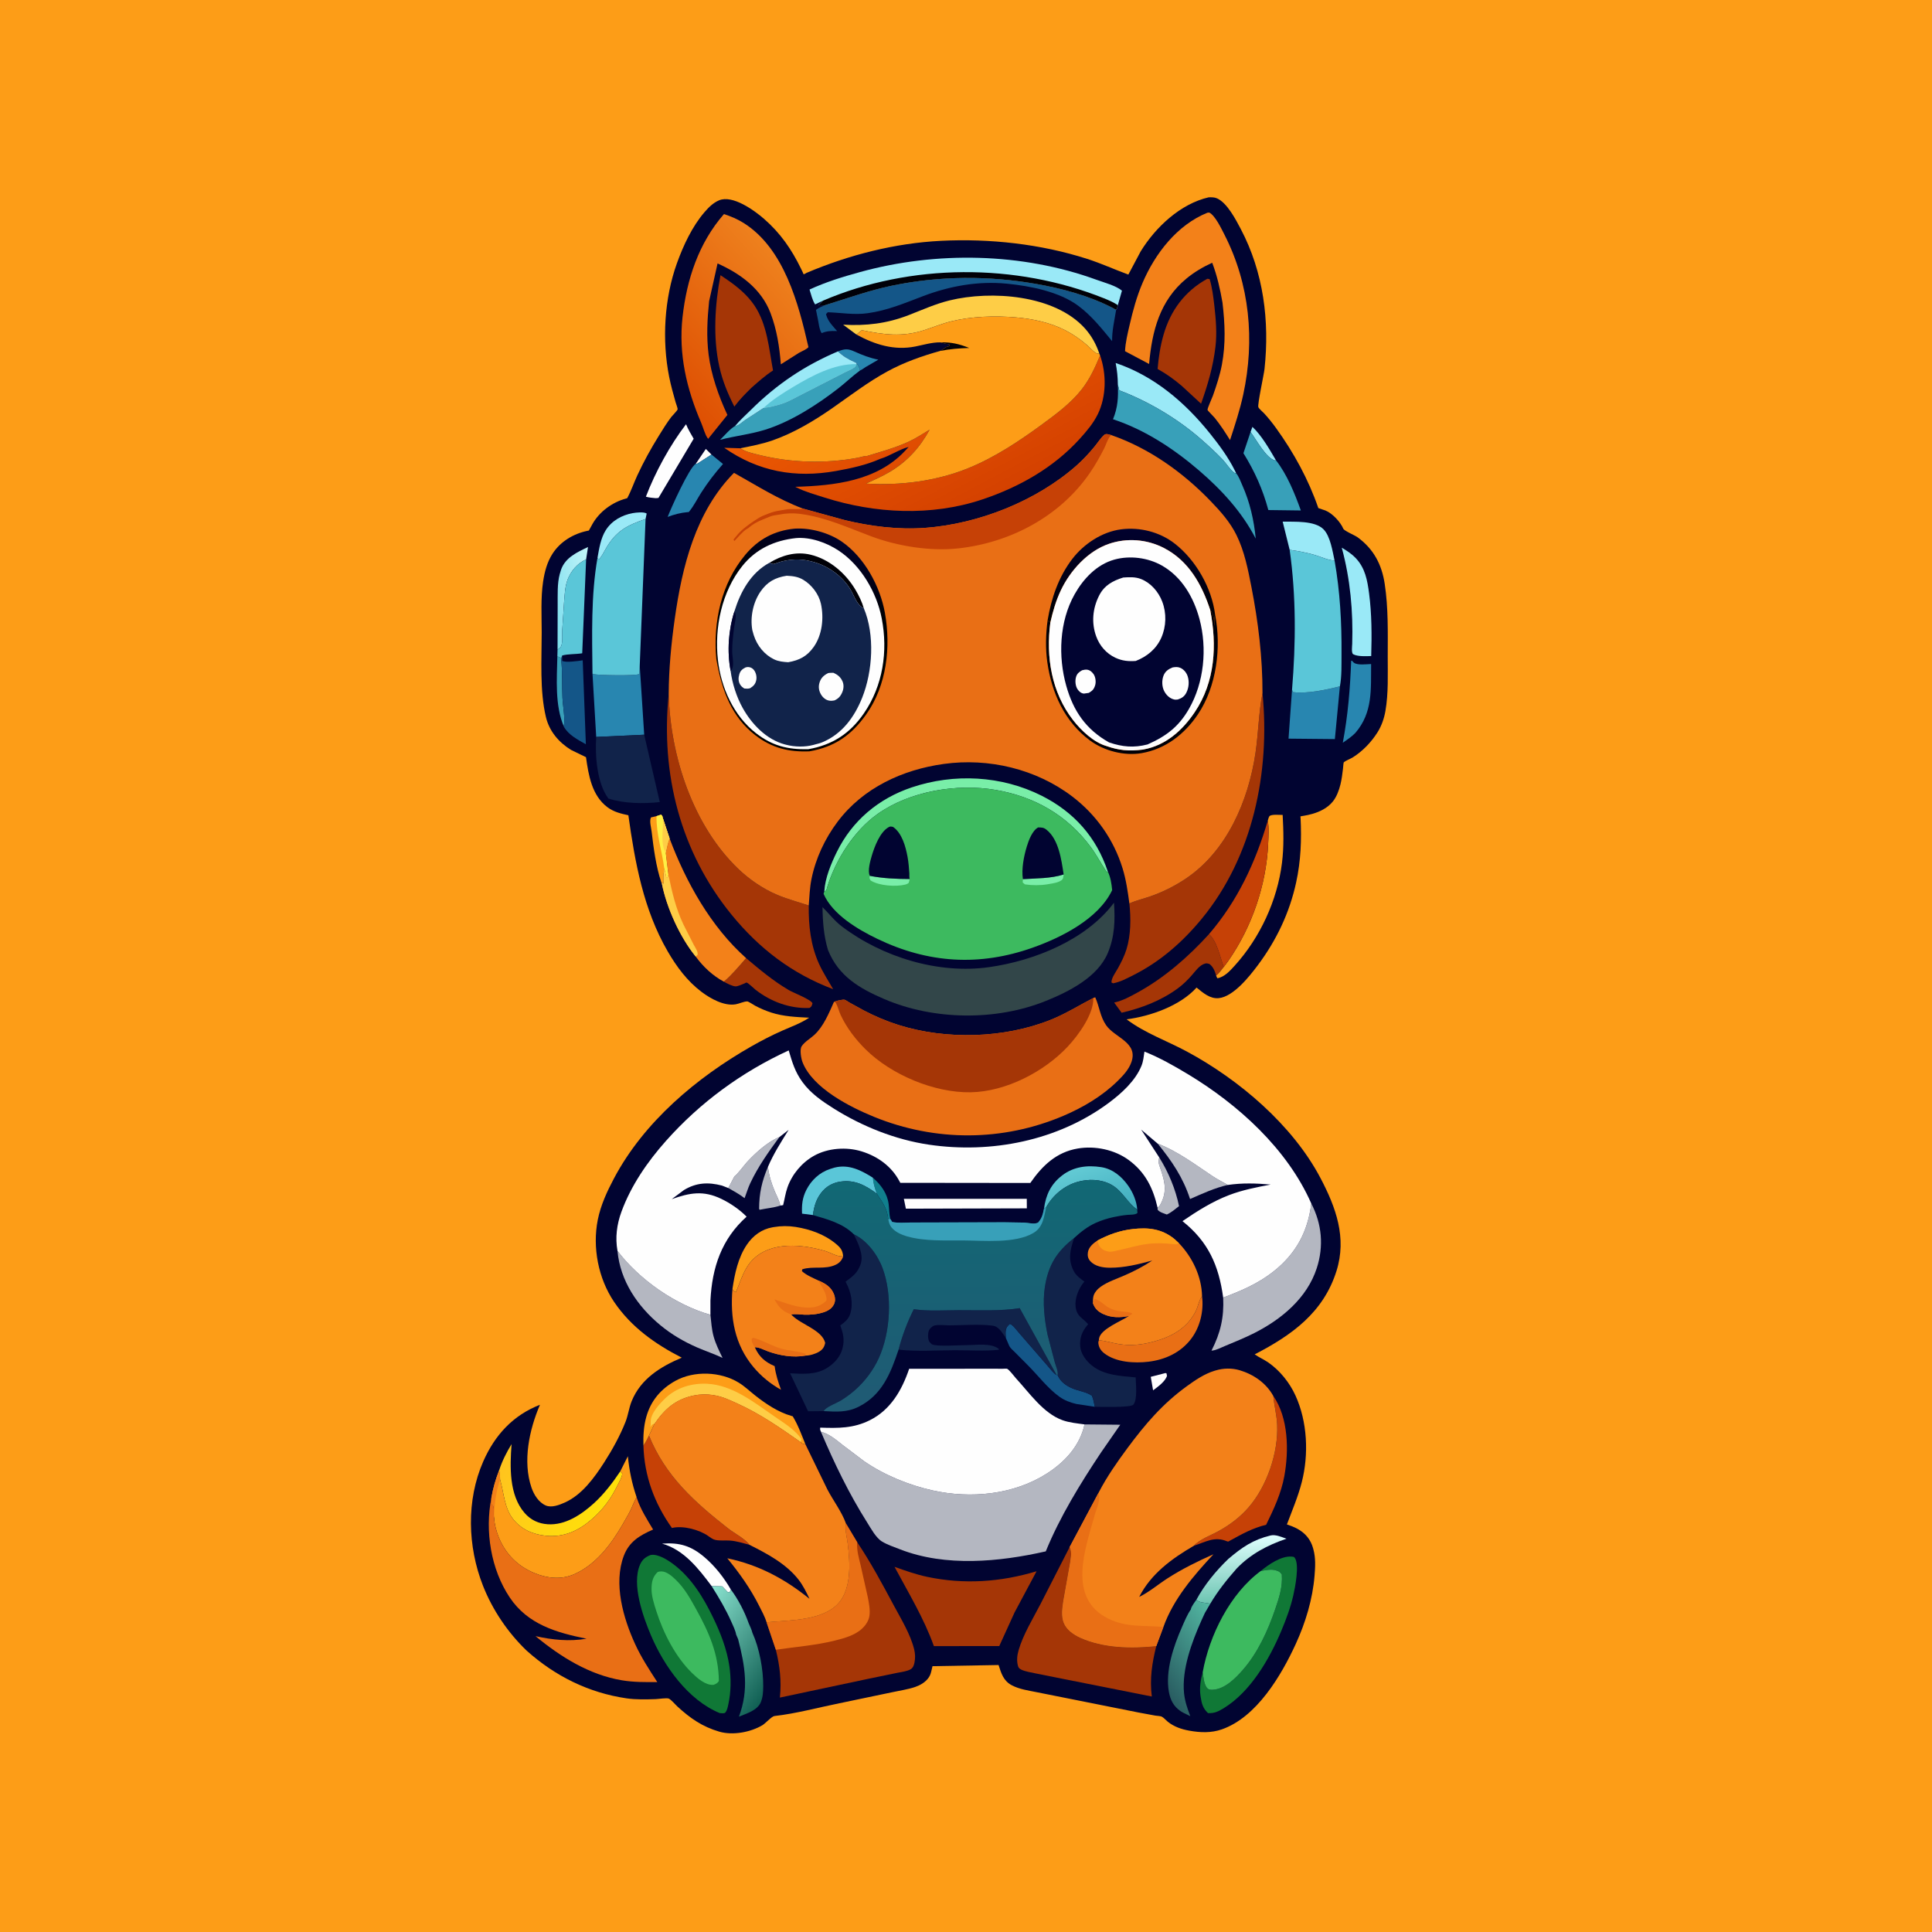
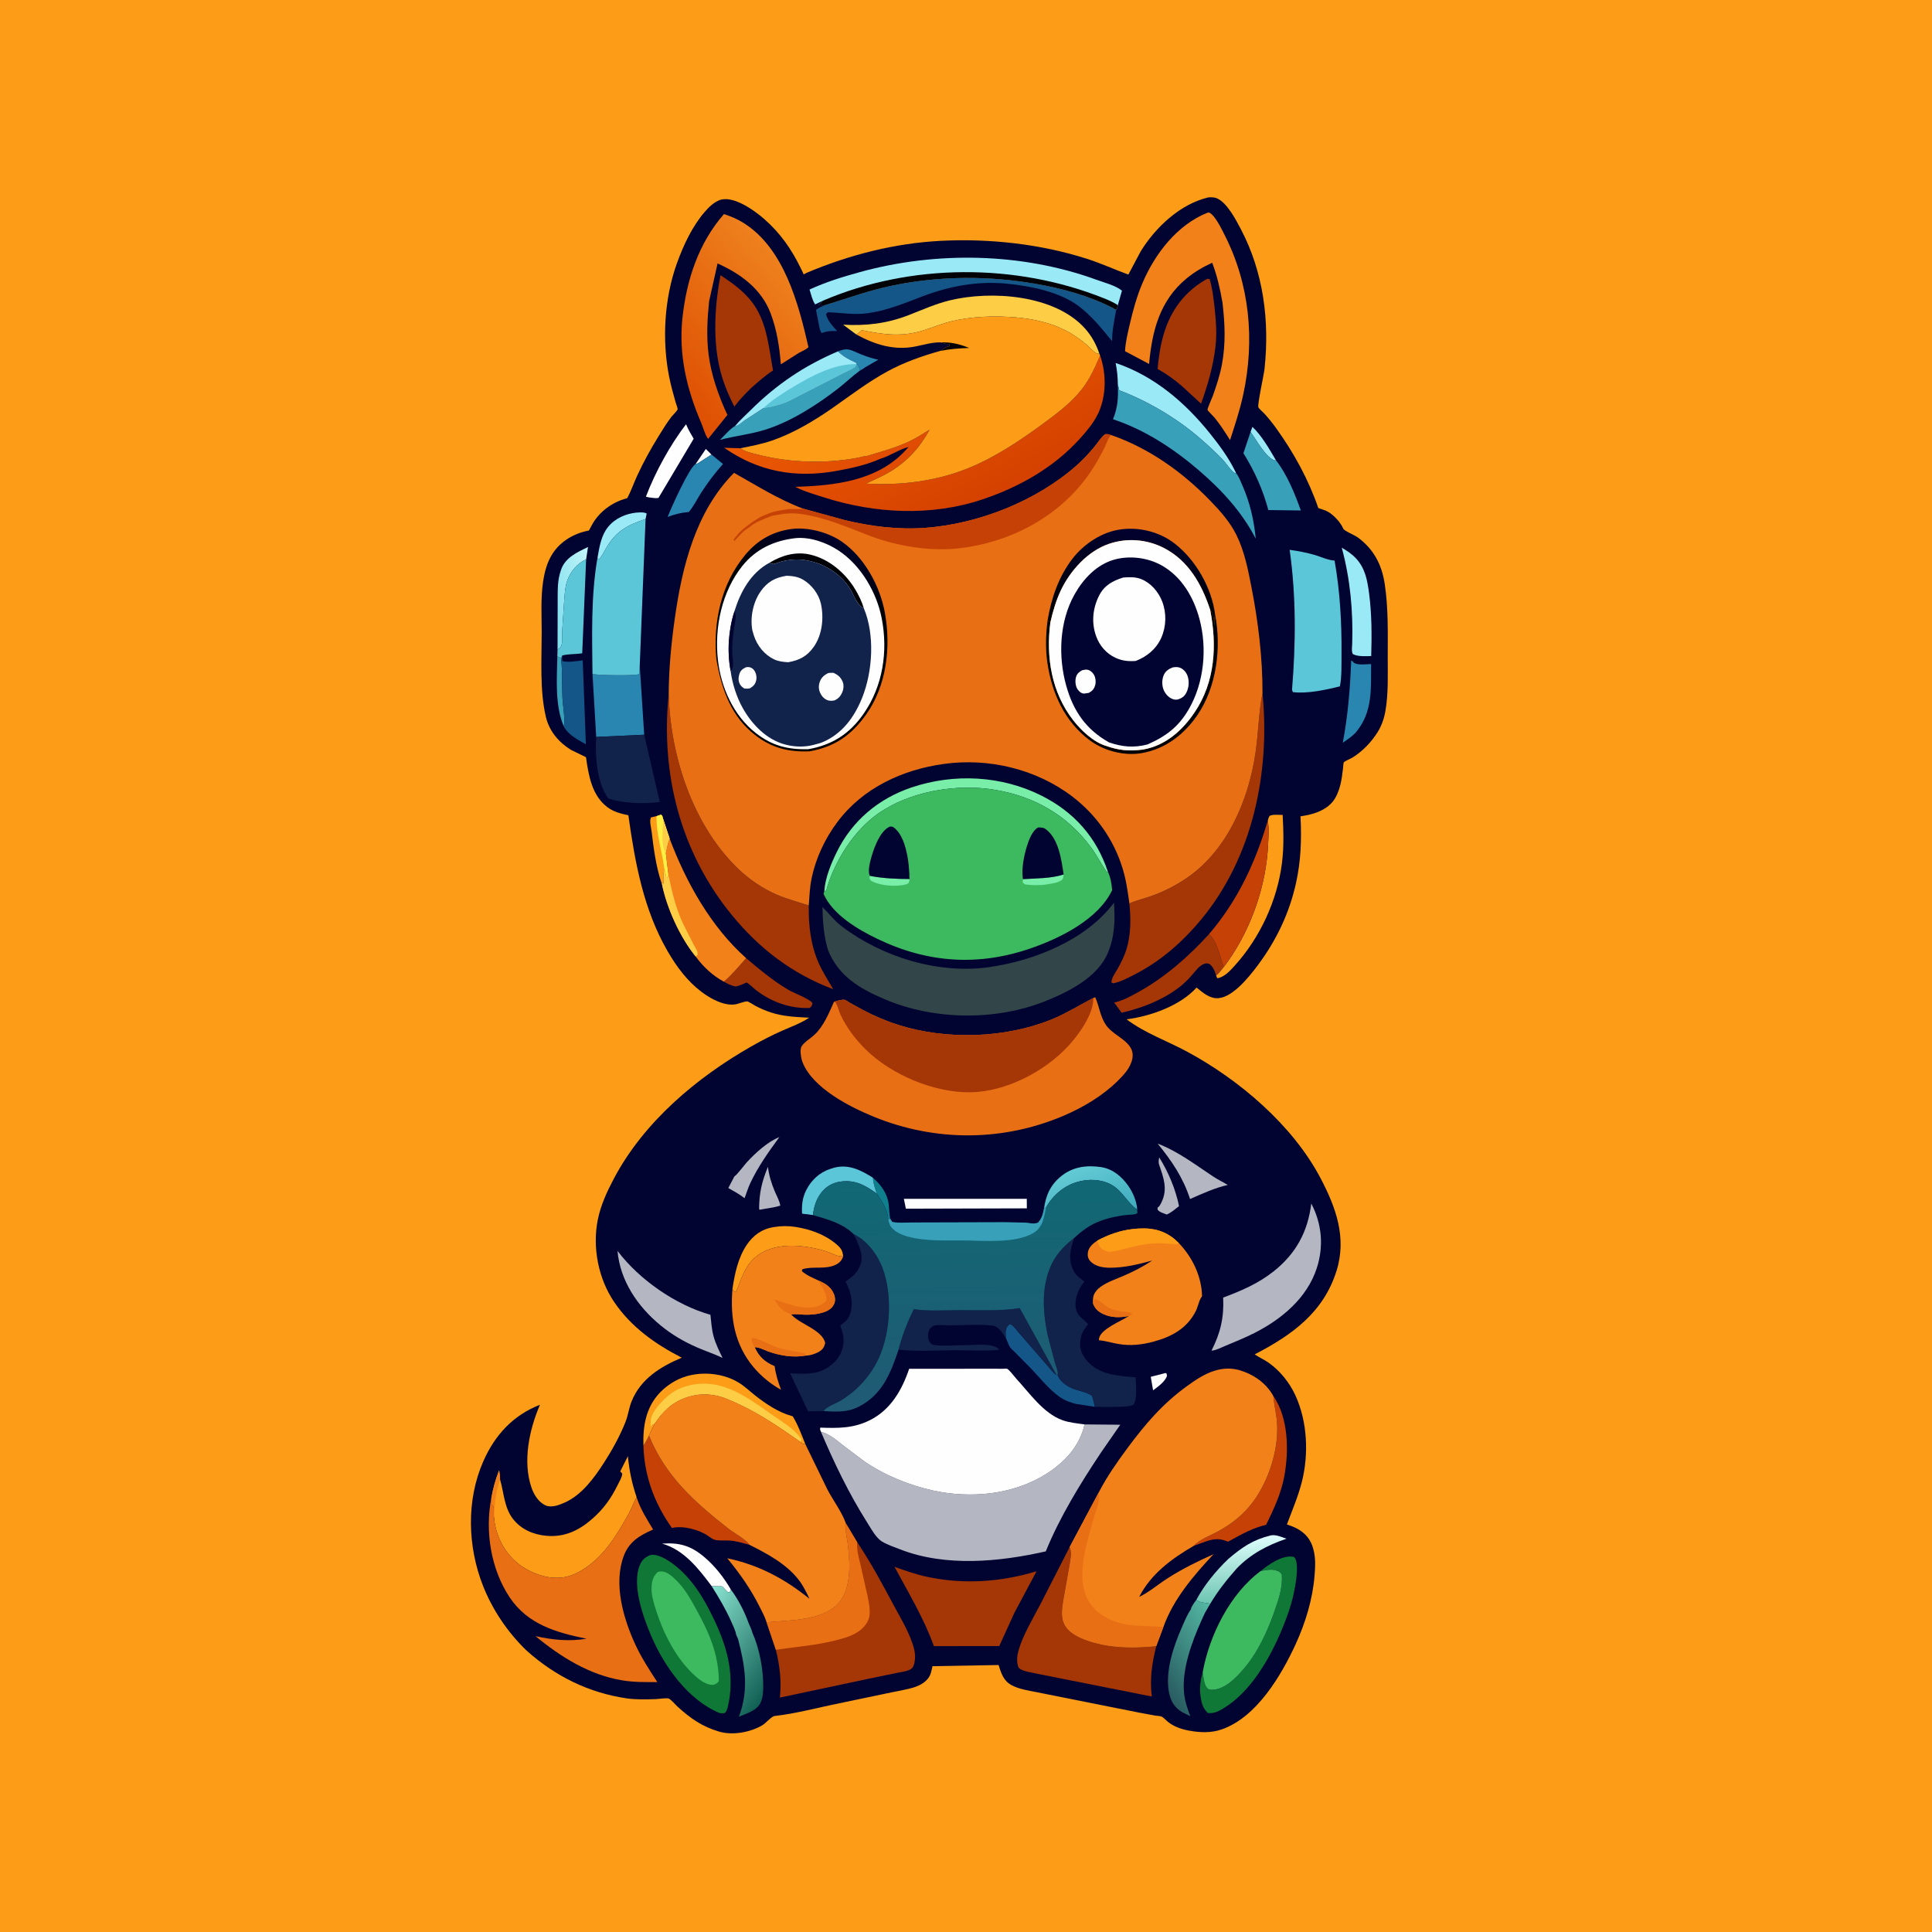
<svg xmlns="http://www.w3.org/2000/svg" version="1.1" style="display: block;" viewBox="0 0 2048 2048" width="1024" height="1024">
  <defs>
    <linearGradient id="Gradient1" gradientUnits="userSpaceOnUse" x1="581.973" y1="638.984" x2="629.754" y2="627.847">
      <stop class="stop0" offset="0" stop-opacity="1" stop-color="rgb(127,223,239)" />
      <stop class="stop1" offset="1" stop-opacity="1" stop-color="rgb(190,243,247)" />
    </linearGradient>
    <linearGradient id="Gradient2" gradientUnits="userSpaceOnUse" x1="1162.42" y1="1291.4" x2="1143.17" y2="1238.48">
      <stop class="stop0" offset="0" stop-opacity="1" stop-color="rgb(66,173,191)" />
      <stop class="stop1" offset="1" stop-opacity="1" stop-color="rgb(98,202,212)" />
    </linearGradient>
    <linearGradient id="Gradient3" gradientUnits="userSpaceOnUse" x1="1317.23" y1="1697.16" x2="1313.67" y2="1628.84">
      <stop class="stop0" offset="0" stop-opacity="1" stop-color="rgb(109,197,178)" />
      <stop class="stop1" offset="1" stop-opacity="1" stop-color="rgb(224,255,255)" />
    </linearGradient>
    <linearGradient id="Gradient4" gradientUnits="userSpaceOnUse" x1="1226.65" y1="1783.08" x2="1302.41" y2="1728.15">
      <stop class="stop0" offset="0" stop-opacity="1" stop-color="rgb(40,91,96)" />
      <stop class="stop1" offset="1" stop-opacity="1" stop-color="rgb(83,184,163)" />
    </linearGradient>
    <linearGradient id="Gradient5" gradientUnits="userSpaceOnUse" x1="636.419" y1="1607.23" x2="530.201" y2="1556.91">
      <stop class="stop0" offset="0" stop-opacity="1" stop-color="rgb(255,224,9)" />
      <stop class="stop1" offset="1" stop-opacity="1" stop-color="rgb(255,196,30)" />
    </linearGradient>
    <linearGradient id="Gradient6" gradientUnits="userSpaceOnUse" x1="822.035" y1="1781.81" x2="730.473" y2="1716.26">
      <stop class="stop0" offset="0" stop-opacity="1" stop-color="rgb(17,96,84)" />
      <stop class="stop1" offset="1" stop-opacity="1" stop-color="rgb(137,226,207)" />
    </linearGradient>
    <linearGradient id="Gradient7" gradientUnits="userSpaceOnUse" x1="697.127" y1="402.133" x2="830.182" y2="280.56">
      <stop class="stop0" offset="0" stop-opacity="1" stop-color="rgb(222,79,2)" />
      <stop class="stop1" offset="1" stop-opacity="1" stop-color="rgb(238,128,29)" />
    </linearGradient>
    <linearGradient id="Gradient8" gradientUnits="userSpaceOnUse" x1="1026.82" y1="540.523" x2="943.592" y2="381.881">
      <stop class="stop0" offset="0" stop-opacity="1" stop-color="rgb(212,65,0)" />
      <stop class="stop1" offset="1" stop-opacity="1" stop-color="rgb(236,89,3)" />
    </linearGradient>
    <linearGradient id="Gradient9" gradientUnits="userSpaceOnUse" x1="1035.82" y1="1492.43" x2="1033.15" y2="1252.39">
      <stop class="stop0" offset="0" stop-opacity="1" stop-color="rgb(32,90,116)" />
      <stop class="stop1" offset="1" stop-opacity="1" stop-color="rgb(17,104,116)" />
    </linearGradient>
    <linearGradient id="Gradient10" gradientUnits="userSpaceOnUse" x1="1200.77" y1="660.664" x2="1203.44" y2="561.958">
      <stop class="stop0" offset="0" stop-opacity="1" stop-color="rgb(1,0,0)" />
      <stop class="stop1" offset="1" stop-opacity="1" stop-color="rgb(1,1,46)" />
    </linearGradient>
    <linearGradient id="Gradient11" gradientUnits="userSpaceOnUse" x1="859.275" y1="636.213" x2="881.425" y2="569.449">
      <stop class="stop0" offset="0" stop-opacity="1" stop-color="rgb(0,0,0)" />
      <stop class="stop1" offset="1" stop-opacity="1" stop-color="rgb(1,1,42)" />
    </linearGradient>
  </defs>
  <path transform="translate(0,0)" fill="rgb(253,157,23)" d="M -0 -0 L 2048 0 L 2048 2048 L -0 2048 L -0 -0 z" />
  <path transform="translate(0,0)" fill="rgb(1,4,49)" d="M 1281.28 209.156 C 1284.26 209.115 1287.27 209.012 1290.05 210.242 C 1300.87 215.018 1310.04 232.843 1315.3 242.816 C 1339.4 288.558 1345.91 340.215 1340.44 391.101 C 1339.81 396.993 1332.81 428.842 1333.9 431.635 C 1334.54 433.269 1338.61 436.64 1340.08 438.237 C 1344.6 443.168 1348.73 448.318 1352.65 453.745 C 1371.49 479.849 1387 508.17 1397.49 538.589 L 1405 541.149 C 1412.42 544.145 1420.8 553.154 1423.94 560.429 C 1424.96 562.807 1436.08 567.326 1439.12 569.551 C 1456.12 581.971 1464.74 598.384 1467.85 618.899 C 1471.75 644.586 1471.09 670.24 1471.05 696.127 C 1471.02 715.045 1471.87 734.901 1468.62 753.594 C 1467.24 761.59 1464.51 769.509 1460.15 776.38 C 1453.52 786.844 1444.48 796.291 1433.96 802.885 C 1431.48 804.437 1426.23 806.337 1424.38 808.237 C 1424.13 808.489 1423.7 814.303 1423.61 815.003 C 1422.95 820.502 1422.26 826.112 1420.95 831.5 C 1419.45 837.674 1416.83 844.725 1412.83 849.68 C 1401.35 863.878 1379.02 864.775 1378.59 865.424 C 1378.35 865.802 1378.64 866.324 1378.66 866.774 C 1379.76 890.475 1379.02 912.218 1373.95 935.5 C 1366.95 967.639 1353.03 996.875 1333.31 1023.2 C 1324.39 1035.11 1307.54 1056.49 1291.92 1058.07 C 1282.63 1059 1275.14 1052.32 1268.4 1046.85 C 1251.16 1066.15 1219.46 1077.3 1194.26 1080.53 C 1213.44 1095.07 1236.89 1103.23 1258.05 1114.62 C 1313.5 1144.45 1370.18 1192.57 1399.79 1248.85 C 1416.19 1280 1427.81 1311.98 1416.75 1347.24 C 1402.92 1391.31 1369.43 1415.32 1330.01 1435.69 C 1334.65 1438.89 1339.88 1441.13 1344.54 1444.36 C 1356.83 1452.89 1367.04 1465.7 1373.23 1479.25 C 1385.96 1507.09 1387.47 1541.57 1379.98 1571 C 1376.06 1586.39 1369.74 1601.13 1364.17 1615.96 C 1368.12 1617.28 1371.92 1618.73 1375.58 1620.75 C 1383.78 1625.3 1389.35 1631.98 1391.89 1641.06 L 1392.27 1642.5 C 1394.76 1651.62 1394.24 1660.84 1393.49 1670.18 C 1391.47 1695.1 1383.97 1719.96 1373.58 1742.61 C 1358.18 1776.16 1332.15 1820.29 1295.17 1833.21 C 1283.91 1837.15 1272.18 1836.68 1260.58 1834.56 C 1252.35 1833.07 1244.63 1830.45 1237.99 1825.18 C 1236.18 1823.74 1233.42 1820.62 1231.48 1819.7 C 1230.01 1818.99 1226.45 1818.91 1224.68 1818.61 L 1206.91 1815.33 L 1142.23 1802.42 L 1099.33 1793.87 C 1090.3 1792 1080.76 1790.81 1072.52 1786.44 C 1063.64 1781.74 1061.42 1773.91 1058.52 1765 L 988.493 1766.22 L 987.117 1772 C 986.388 1775.12 985.37 1777.32 983.264 1779.83 C 979.886 1783.86 974.937 1786.61 970.019 1788.28 C 962.327 1790.9 953.952 1792.03 946.028 1793.78 L 889.967 1805.49 C 867.157 1810.07 844.031 1816.46 820.91 1819.06 C 818.039 1819.38 811.502 1826.82 808.203 1828.78 C 795.534 1836.31 776.689 1839.8 762.371 1835.6 C 744.493 1830.35 731.81 1821.53 718.186 1809.07 C 715.896 1806.98 711.592 1801.82 708.982 1800.59 C 706.893 1799.62 697.876 1801.05 694.889 1801.14 C 684.853 1801.46 674.082 1801.77 664.143 1800.31 C 624.042 1794.44 588.471 1776.78 558.326 1749.81 C 538.33 1730.61 522.087 1706.64 511.942 1680.84 C 495.645 1639.39 494.195 1590.4 512.215 1549.3 C 524.458 1521.38 543.696 1500.26 572.382 1489.13 C 561.063 1515.38 553.833 1549.07 563.417 1576.99 C 565.975 1584.44 571.006 1592.59 578.5 1595.85 C 584.703 1598.56 592.902 1595.33 598.66 1592.76 C 616.841 1584.66 629.942 1566.53 640.366 1550.35 C 649.026 1536.9 657.184 1522.13 663.088 1507.22 C 665.877 1500.17 666.7 1492.46 669.552 1485.4 C 679.177 1461.59 700.187 1448.71 722.718 1439.2 C 694.43 1424.73 668.998 1406.7 650.982 1380.08 C 634.222 1355.31 627.789 1322.24 633.702 1292.87 C 636.813 1277.42 643.546 1262.9 650.891 1249.06 C 682.6 1189.3 738.234 1142.41 796.357 1109.26 C 807.058 1103.16 818.045 1097.48 829.316 1092.5 C 839.136 1088.16 848.784 1084.78 857.774 1078.8 C 844.13 1078.11 830.486 1077.58 817.385 1073.3 C 811.637 1071.43 805.991 1069.01 800.643 1066.19 C 799.217 1065.44 793.356 1061.53 792.135 1061.53 C 788.454 1061.55 783.705 1063.94 779.887 1064.59 C 767.569 1066.72 753.03 1058.52 743.508 1051.31 C 728.413 1039.87 717.238 1024.79 707.815 1008.54 C 682.089 964.167 673.104 914.324 666.101 864.206 C 658.155 862.51 650.495 860.639 643.866 855.648 C 627.324 843.193 623.87 821.728 621.176 802.642 L 605.307 794.928 C 592.305 786.9 582.306 775.173 578.7 760.13 C 572.02 732.257 574.225 698.888 574.213 670.275 C 574.206 652.758 573.1 633.863 575.72 616.516 C 577.312 605.983 579.984 595.725 585.864 586.707 C 594.235 573.867 608.015 565.729 622.818 562.682 L 624.197 562.411 L 626.169 558.861 L 627.945 555.615 C 635.401 542.329 649.122 532.353 663.736 528.41 L 664.861 528.117 C 669.08 520.327 671.885 511.892 675.609 503.866 C 682.339 489.363 690.027 475.41 698.467 461.842 C 702.611 455.18 706.761 448.37 711.509 442.122 C 712.7 440.554 718.003 435.298 718.347 433.843 C 718.537 433.039 716.484 427.474 716.167 426.365 C 713.64 417.512 711.153 408.53 709.352 399.5 C 701.593 360.61 704.164 316.272 717.612 278.942 C 724.353 260.228 733.749 240.033 746.82 224.887 C 751.165 219.853 755.909 215.062 762.12 212.401 C 776.513 206.236 799.629 223.014 810 232.069 C 827.291 247.166 839.041 264.187 849.042 284.689 L 851.174 289.116 C 851.402 289.596 851.345 290.411 851.856 290.556 C 852.896 290.851 853.853 289.725 854.849 289.302 C 899.835 270.215 948.682 257.716 997.681 255.275 C 1049.13 252.712 1103.22 258.61 1152.41 274.409 C 1167.31 279.196 1181.43 285.689 1196.11 291.058 L 1209.15 266.5 C 1225 240.776 1251.24 216.081 1281.28 209.156 z" />
  <path transform="translate(0,0)" fill="rgb(254,254,254)" d="M 737.568 491.615 L 748.207 475.916 L 754.211 481.852 L 740.318 490.754 C 738.975 491.666 739.451 491.362 737.568 491.615 z" />
  <path transform="translate(0,0)" fill="rgb(254,254,254)" d="M 1235.36 1455.5 L 1236.52 1455.77 L 1237.05 1458.5 C 1235.11 1464.56 1227.32 1470.09 1222.33 1473.79 L 1219.85 1459.49 L 1235.36 1455.5 z" />
  <path transform="translate(0,0)" fill="rgb(154,233,247)" d="M 1325.64 457.909 L 1327.61 452.5 C 1337.33 461.498 1345.82 476.421 1352.47 487.75 L 1351.82 488.168 C 1342.43 486.345 1331.41 465.568 1325.64 457.909 z" />
  <path transform="translate(0,0)" fill="rgb(16,127,141)" d="M 925.3 1248.42 C 933.734 1255.86 940.504 1264.81 941.995 1276.34 C 942.666 1281.52 942.529 1287.04 943.756 1292.1 L 941.559 1292.25 C 940.612 1281.04 935.26 1274.28 929.413 1265.3 C 927.375 1259.55 925.725 1254.55 925.3 1248.42 z" />
  <path transform="translate(0,0)" fill="rgb(56,160,185)" d="M 590.815 695.85 C 592.804 696.458 593.253 696.361 594.74 697.928 C 596.364 711.668 595.586 725.731 596.219 739.555 C 596.651 748.987 599.291 761.046 597.653 770.128 C 588.105 747.333 590.309 720.182 590.815 695.85 z" />
  <path transform="translate(0,0)" fill="rgb(40,134,176)" d="M 888.223 372.477 C 895.837 369.616 898.826 369.488 906.054 372.75 C 914.375 376.504 922.061 379.465 931.065 381.268 L 917.521 389.143 C 915.921 390.127 913.493 392.139 911.745 392.655 C 910.871 389.46 910.156 387.541 907.966 385.029 C 906.622 384.093 907.173 384.379 905.804 383.766 C 898.807 380.632 893.768 377.691 888.223 372.477 z" />
  <path transform="translate(0,0)" fill="rgb(180,183,193)" d="M 814.051 1236.91 C 815.219 1246.47 817.666 1254.21 821.38 1263.09 C 823.353 1267.81 826.323 1272.93 827.147 1277.98 C 820.476 1280.23 812.184 1280.93 805.211 1282.41 L 804.688 1281.4 C 804.769 1264.64 807.628 1252.25 814.051 1236.91 z" />
  <path transform="translate(0,0)" fill="rgb(180,183,193)" d="M 1228.8 1226.88 C 1238.47 1242.22 1246.22 1260.71 1249.82 1278.56 C 1245.67 1281.82 1241.72 1285.24 1236.9 1287.45 C 1233.69 1286.2 1229.34 1285.13 1227.15 1282.37 L 1227.05 1280.11 C 1229.06 1279.1 1230.29 1276.41 1231.26 1274.42 C 1237.93 1260.6 1233.6 1248.79 1228.84 1235.03 C 1227.78 1231.97 1228.22 1229.98 1228.8 1226.88 z" />
  <path transform="translate(0,0)" fill="rgb(154,233,247)" d="M 633.382 591.187 C 635.104 581.505 636.792 570.491 642.117 562.052 C 648.487 551.958 659.142 546.034 670.745 543.925 C 674.289 543.28 682.653 542.392 685.5 544.366 L 684.328 550.171 C 664.344 556.943 652.879 563.099 642.238 581.509 C 640.043 585.306 637.715 590.344 634.525 593.274 L 633.382 591.187 z" />
  <path transform="translate(0,0)" fill="url(#Gradient1)" d="M 591.02 688.579 L 591.144 641.14 C 591.243 630.821 590.598 618.513 593.355 608.538 L 593.818 607 L 594.823 603.691 C 599.38 590.91 611.981 585.28 623.314 579.861 L 621.319 592.962 C 612.174 596.953 604.992 605.409 601.585 614.712 C 598.856 622.164 598.613 630.178 597.967 638 L 595.979 668.131 C 595.824 673.014 596.509 679.478 595.193 684.037 C 594.452 686.602 593.089 687.111 591.02 688.579 z" />
  <path transform="translate(0,0)" fill="rgb(253,157,23)" d="M 695.946 865.123 L 700.839 863.5 C 702.484 865.307 702.28 865.35 702.756 867.568 L 709.781 888.784 C 707.802 893.745 706.883 899.032 705.757 904.239 L 708.551 927.215 L 707.778 929.995 L 706.343 929.897 L 704.141 920.571 L 703.949 921.988 C 703.276 927.263 703.268 932.207 703.5 937.51 L 702.87 936.079 L 701.898 935.955 L 701.527 936.319 C 701.071 935.861 701.303 936.157 700.956 935.124 C 695.342 918.387 692.824 898.964 690.748 881.5 C 690.231 877.15 688.182 870.407 690.052 866.5 L 695.946 865.123 z" />
  <path transform="translate(0,0)" fill="rgb(254,239,69)" d="M 695.946 865.123 L 700.839 863.5 C 702.484 865.307 702.28 865.35 702.756 867.568 L 709.781 888.784 C 707.802 893.745 706.883 899.032 705.757 904.239 L 708.551 927.215 L 707.778 929.995 L 706.343 929.897 L 704.141 920.571 C 701.761 901.99 695.56 883.994 695.946 865.123 z" />
  <path transform="translate(0,0)" fill="rgb(254,205,70)" d="M 702.756 867.568 L 709.781 888.784 C 707.802 893.745 706.883 899.032 705.757 904.239 C 699.753 893.892 703.19 880.343 702.807 868.82 L 702.756 867.568 z" />
  <path transform="translate(0,0)" fill="rgb(180,183,193)" d="M 778.534 1246.92 C 780.316 1246.55 789.545 1234.38 791.727 1232 C 800.451 1222.52 813.867 1210.11 826.118 1205.42 C 814.555 1221.27 803.736 1236.37 795.285 1254.27 C 792.866 1259.4 791.317 1264.82 789.288 1270.1 C 783.674 1265.84 778.172 1262.8 772.059 1259.36 L 778.534 1246.92 z" />
  <path transform="translate(0,0)" fill="rgb(254,254,254)" d="M 754.382 1681.36 C 740.569 1662.93 725.007 1642.74 701.832 1636.31 C 720.451 1634.95 732.713 1638.66 746.973 1650.87 C 758.069 1660.36 767.384 1672.28 774.689 1684.9 L 773.619 1687.73 L 771.5 1687.8 L 765.586 1681.6 L 754.382 1681.36 z" />
  <path transform="translate(0,0)" fill="rgb(254,254,254)" d="M 727.227 449.724 C 729.404 455.117 732.419 460.053 735.311 465.085 L 698 527.838 L 695.135 528.087 C 691.639 527.719 688.048 527.519 684.674 526.5 C 694.649 500.374 710.268 471.813 727.227 449.724 z" />
  <path transform="translate(0,0)" fill="rgb(180,183,193)" d="M 1227.2 1212.29 C 1248.94 1220.64 1266.83 1234.47 1286.01 1247.16 C 1290.98 1250.45 1296.38 1252.99 1301.44 1256.1 C 1287.59 1259.24 1274.48 1265.35 1261.51 1271.01 C 1254.03 1248.12 1242.26 1230.85 1227.2 1212.29 z" />
  <path transform="translate(0,0)" fill="rgb(254,254,254)" d="M 958.134 1270.77 L 1088.43 1270.82 L 1088.5 1280.91 L 960.262 1281.25 L 958.134 1270.77 z" />
  <path transform="translate(0,0)" fill="url(#Gradient2)" d="M 1106.62 1281.44 C 1108.65 1266.6 1113.94 1255.22 1126 1245.94 C 1138.1 1236.64 1152.56 1234.97 1167.25 1237.2 C 1179.45 1239.05 1189.02 1247.1 1195.93 1256.91 C 1200.98 1264.06 1204.96 1273.39 1205.49 1282.17 C 1194.8 1275.01 1190.08 1262.49 1178.01 1255.81 C 1167.27 1249.86 1153.63 1249.55 1142.03 1252.89 C 1128.06 1256.93 1116.15 1266.96 1109.07 1279.56 L 1106.62 1281.44 z" />
  <path transform="translate(0,0)" fill="rgb(90,198,216)" d="M 861.718 1288 L 850.206 1286.53 C 849.792 1277.3 850.474 1269.83 854.765 1261.36 C 859.998 1251.02 868.768 1242.83 879.871 1239.18 L 881.5 1238.67 L 884.719 1237.69 C 899.895 1233.9 912.879 1240.57 925.3 1248.42 C 925.725 1254.55 927.375 1259.55 929.413 1265.3 C 917.522 1256.56 906.235 1250.3 890.815 1252.58 C 882.355 1253.83 875.363 1257.91 870.211 1264.79 C 864.877 1271.91 862.897 1279.39 861.718 1288 z" />
  <path transform="translate(0,0)" fill="url(#Gradient3)" d="M 1302.08 1652.53 C 1316.62 1640.21 1328.09 1632.19 1346.9 1627.65 C 1352.24 1626.37 1358.67 1629.37 1363.71 1631.1 C 1343.61 1637.92 1325.79 1647.25 1310.91 1662.71 C 1300.54 1674.46 1290.89 1686.57 1282.9 1700.09 C 1278.2 1698.65 1271.45 1699.4 1268.23 1695.76 C 1276.98 1679.66 1288.93 1665.19 1302.08 1652.53 z" />
-   <path transform="translate(0,0)" fill="rgb(154,233,247)" d="M 1367.09 582.834 L 1359.68 552.937 C 1372.27 553.208 1393.78 551.649 1403.1 561.208 C 1410.24 568.537 1412.6 584.592 1414.71 594.224 C 1407.79 593.927 1399.84 590.039 1393.11 588.125 C 1384.5 585.676 1375.95 584.054 1367.09 582.834 z" />
  <path transform="translate(0,0)" fill="rgb(40,134,176)" d="M 754.211 481.852 L 766.403 491.836 C 757.893 501.457 750.283 511.359 743.345 522.182 C 739.135 528.75 735.572 536.108 730.662 542.142 C 729.879 543.104 730.383 542.744 728.9 542.87 C 721.703 543.481 714.471 545.365 707.736 547.957 C 711.403 538.311 730.675 495.517 737.568 491.615 C 739.451 491.362 738.975 491.666 740.318 490.754 L 754.211 481.852 z" />
  <path transform="translate(0,0)" fill="rgb(40,134,176)" d="M 1432.29 700.5 L 1433.37 700.484 C 1433.99 701.341 1434.25 701.823 1435.17 702.5 C 1439.15 705.437 1448.63 704.011 1453.44 703.901 C 1453.14 730.693 1455.43 755.199 1436.74 776.932 C 1432.77 781.003 1428.06 784.107 1423.42 787.352 C 1428.87 758.279 1431.22 729.986 1432.29 700.5 z" />
  <path transform="translate(0,0)" fill="rgb(165,54,6)" d="M 790.922 1015.66 C 805.278 1027.83 819.906 1040 836.188 1049.55 C 841.104 1052.43 859.442 1059.4 861.269 1063.5 C 860.428 1066.33 860.559 1066.77 858.206 1068.47 C 837.43 1069.39 816.941 1061.83 800.648 1048.97 C 798.777 1047.5 793.212 1042 791.556 1041.61 C 790.756 1041.42 790.013 1042.18 789.241 1042.47 C 786.802 1043.36 781.99 1045.79 779.472 1045.58 C 775.998 1045.29 770.292 1042.34 767.326 1040.6 C 775.846 1033.43 783.592 1024.03 790.922 1015.66 z" />
  <path transform="translate(0,0)" fill="rgb(20,86,136)" d="M 1066.18 1418.14 C 1066.02 1413.4 1065.14 1408.95 1068.59 1405.19 L 1070.5 1403.34 C 1073.85 1404.48 1077.5 1409.82 1079.98 1412.62 L 1111.16 1448.58 C 1113.78 1451.45 1116.64 1455.7 1119.99 1457.55 L 1121.1 1457.59 C 1123.96 1464.66 1130.15 1468.94 1137 1471.83 C 1143.35 1474.5 1152.09 1475.56 1157.5 1479.59 C 1159.12 1483.45 1159.72 1487.2 1160.53 1491.27 L 1141 1488.28 C 1134.48 1486.72 1128.57 1484.55 1123.07 1480.63 C 1110.9 1471.96 1100.59 1458.32 1090.01 1447.69 L 1075.52 1433.11 C 1073.63 1431.21 1071.02 1429.13 1069.83 1426.71 L 1066.18 1418.14 z" />
  <path transform="translate(0,0)" fill="rgb(20,86,136)" d="M 594.74 697.928 L 595.928 694.859 L 595.942 700.5 C 599.631 702.664 613.168 700.655 617.702 699.974 L 621.039 788.964 C 612.453 784.082 602.746 779.23 597.687 770.327 L 597.653 770.128 C 599.291 761.046 596.651 748.987 596.219 739.555 C 595.586 725.731 596.364 711.668 594.74 697.928 z" />
  <path transform="translate(0,0)" fill="rgb(90,198,216)" d="M 621.319 592.962 L 617.176 692.504 C 610.619 693.616 601.968 693.135 595.928 694.859 L 594.74 697.928 C 593.253 696.361 592.804 696.458 590.815 695.85 L 591.02 688.579 C 593.089 687.111 594.452 686.602 595.193 684.037 C 596.509 679.478 595.824 673.014 595.979 668.131 L 597.967 638 C 598.613 630.178 598.856 622.164 601.585 614.712 C 604.992 605.409 612.174 596.953 621.319 592.962 z" />
  <path transform="translate(0,0)" fill="url(#Gradient4)" d="M 1262.42 1705.96 C 1262.36 1703.64 1266.87 1697.75 1268.23 1695.76 C 1271.45 1699.4 1278.2 1698.65 1282.9 1700.09 L 1277.23 1709.8 L 1273.5 1717.91 C 1263.4 1740.62 1252.63 1769.52 1255.13 1794.77 C 1255.98 1803.37 1258.7 1811.21 1261.77 1819.22 L 1257.89 1817.32 C 1255.65 1816.27 1253.54 1815.3 1251.48 1813.9 C 1244.05 1808.84 1240.63 1802.19 1239.06 1793.41 C 1235.09 1771.25 1244.01 1745.07 1252.84 1725 C 1255.7 1718.51 1258.33 1711.8 1262.42 1705.96 z" />
  <path transform="translate(0,0)" fill="rgb(154,233,247)" d="M 1422.32 580.584 C 1427.49 583.614 1432.71 587.01 1436.89 591.351 C 1447.14 602.002 1449.45 615.028 1451.28 629 C 1454.15 650.931 1454.2 673.338 1453.54 695.426 C 1448.14 695.634 1439.24 696.105 1434.47 693.524 C 1432.36 692.384 1433.31 685.076 1433.39 682.614 C 1434.47 648.207 1431.36 613.85 1422.32 580.584 z" />
-   <path transform="translate(0,0)" fill="rgb(233,111,21)" d="M 1274.23 1374.05 C 1276.2 1389.6 1272.18 1406.79 1262.57 1419.35 C 1251.53 1433.78 1235.24 1441.32 1217.49 1443.47 C 1202.63 1445.27 1182.92 1444.18 1170.58 1434.57 C 1167.09 1431.85 1164.87 1428.58 1164.35 1424.14 C 1164.19 1422.82 1164.38 1421.87 1164.86 1420.65 C 1171.96 1421.37 1178.74 1423.52 1185.75 1424.71 C 1198.3 1426.84 1210.39 1425.53 1222.62 1422.24 C 1241.88 1417.05 1258.08 1408.39 1267.51 1389.99 C 1269.85 1385.41 1270.61 1379.74 1273.24 1375.55 L 1274.23 1374.05 z" />
  <path transform="translate(0,0)" fill="rgb(56,160,185)" d="M 1325.64 457.909 C 1331.41 465.568 1342.43 486.345 1351.82 488.168 L 1352.47 487.75 C 1364.32 502.915 1372.52 523.138 1378.94 541.117 L 1344.5 540.674 C 1338.58 518.726 1330.08 499.768 1318.09 480.403 L 1325.64 457.909 z" />
  <path transform="translate(0,0)" fill="rgb(253,157,23)" d="M 776.416 1366.45 C 778.816 1350.18 782.39 1333.06 791.825 1319.23 C 798.287 1309.77 807.46 1302.98 818.872 1301 L 820.5 1300.73 C 827.915 1299.45 835.923 1299.41 843.363 1300.6 C 858.833 1303.07 874.17 1308.48 886.348 1318.71 C 891.157 1322.75 893.257 1325.47 893.767 1331.84 L 892.84 1331.86 C 886.272 1331.86 880.71 1327.86 874.5 1326.04 C 850.41 1318.98 818.179 1315.83 798.717 1334.53 C 788.573 1344.27 785.471 1357.48 780 1369.85 C 777.926 1368.77 777.672 1368.32 776.416 1366.45 z" />
  <path transform="translate(0,0)" fill="rgb(56,160,185)" d="M 907.966 385.029 C 910.156 387.541 910.871 389.46 911.745 392.655 C 903.739 398.482 896.772 405.323 888.986 411.394 C 866.285 429.098 838.235 447.142 810.674 455.655 C 795.148 460.45 779.015 462.096 763.333 466.229 C 768.117 461.588 773.624 454.835 779.278 451.509 C 782.708 451.483 786.543 447.606 789.38 445.548 L 809.261 432.557 C 815.748 431.928 823.259 429.994 829.5 427.927 C 836.846 425.493 843.914 421.14 850.879 417.729 L 894.379 395.443 C 897.423 393.773 904.186 391.229 906.5 388.929 C 907.29 388.144 907.467 386.923 907.951 385.92 L 907.966 385.029 z" />
-   <path transform="translate(0,0)" fill="url(#Gradient5)" d="M 529.104 1558.59 C 532.349 1548.57 536.828 1539.8 542.284 1530.82 C 540.538 1554.5 539.418 1584.74 556.18 1603.9 C 562.562 1611.2 570.822 1615.11 580.504 1615.76 C 599.359 1617.04 616.488 1605.43 629.767 1593.33 C 640.227 1583.79 649.612 1571.53 657.453 1559.76 L 659.636 1562.04 C 659.315 1566.12 656.602 1570.4 654.803 1574.07 C 647.647 1588.66 639.395 1600.09 627.018 1610.74 C 612.975 1622.81 597.731 1629.78 578.891 1627.99 C 565.046 1626.67 552.438 1621.19 543.761 1610.09 C 534.427 1598.14 534.166 1582.19 530.073 1568.25 C 530.164 1564.96 529.606 1561.82 529.104 1558.59 z" />
  <path transform="translate(0,0)" fill="rgb(154,233,247)" d="M 888.223 372.477 C 893.768 377.691 898.807 380.632 905.804 383.766 C 907.173 384.379 906.622 384.093 907.966 385.029 L 907.951 385.92 C 907.467 386.923 907.29 388.144 906.5 388.929 C 904.186 391.229 897.423 393.773 894.379 395.443 L 850.879 417.729 C 843.914 421.14 836.846 425.493 829.5 427.927 C 823.259 429.994 815.748 431.928 809.261 432.557 L 789.38 445.548 C 786.543 447.606 782.708 451.483 779.278 451.509 C 784.327 445.449 790.486 439.95 796.095 434.396 C 823.564 407.193 852.656 387.662 888.223 372.477 z" />
  <path transform="translate(0,0)" fill="rgb(90,198,216)" d="M 809.261 432.557 C 818.583 423.834 829.929 416.652 840.874 410.118 C 861.099 398.044 883.911 385.759 907.951 385.92 C 907.467 386.923 907.29 388.144 906.5 388.929 C 904.186 391.229 897.423 393.773 894.379 395.443 L 850.879 417.729 C 843.914 421.14 836.846 425.493 829.5 427.927 C 823.259 429.994 815.748 431.928 809.261 432.557 z" />
  <path transform="translate(0,0)" fill="url(#Gradient6)" d="M 754.382 1681.36 L 765.586 1681.6 L 771.5 1687.8 L 773.619 1687.73 L 774.689 1684.9 C 782.486 1695.25 789.338 1708.57 793.662 1720.77 C 795.126 1724.1 796.718 1727.38 797.608 1730.91 C 804.942 1747.01 809.201 1769.86 809.044 1787.48 C 808.993 1793.27 808.741 1798.99 806.493 1804.43 C 802.884 1813.16 791.307 1816.4 783.291 1819.73 C 794.055 1791.06 789.811 1766.34 782.451 1737.63 L 780.35 1732.78 C 779.659 1728.4 776.964 1723.06 775.168 1718.99 C 769.392 1705.89 762.001 1693.45 754.382 1681.36 z" />
  <path transform="translate(0,0)" fill="rgb(165,54,6)" d="M 1281.56 990.271 C 1290.2 997.858 1293.22 1014.37 1297.23 1025.05 C 1294.78 1028.06 1292.3 1031.79 1289.16 1034.09 C 1287.68 1029.22 1286.18 1024.99 1282 1021.82 C 1280.09 1021.35 1279.37 1020.91 1277.4 1021.44 C 1271.54 1023.01 1267.07 1029.61 1263.22 1033.97 C 1258.67 1039.13 1253.9 1043.79 1248.34 1047.85 C 1230.49 1060.88 1210.3 1068.56 1188.95 1073.54 L 1181.06 1062.74 C 1189.93 1060.87 1198.14 1056.33 1206 1052 C 1234.59 1036.28 1259.67 1014.32 1281.56 990.271 z" />
  <path transform="translate(0,0)" fill="rgb(253,157,23)" d="M 1343.89 869.955 C 1344.36 868.576 1344.94 865.381 1346.22 864.706 C 1349.23 863.116 1356.14 863.892 1359.67 863.851 C 1360.59 881.032 1361.08 897.625 1358.95 914.757 C 1354.01 954.46 1335.65 994.092 1308.78 1023.7 C 1303.83 1029.15 1298.04 1035.64 1290.5 1037 C 1289.95 1036.02 1289.4 1035.2 1289.16 1034.09 C 1292.3 1031.79 1294.78 1028.06 1297.23 1025.05 L 1302.09 1018.5 C 1327.09 982.583 1342.32 938.224 1344.29 894.531 C 1344.66 886.307 1345.34 878.106 1343.89 869.955 z" />
-   <path transform="translate(0,0)" fill="rgb(40,134,176)" d="M 1369.6 731.217 L 1370.5 733.655 C 1385.47 735.626 1405.68 731.255 1420.36 727.56 L 1415.01 783.468 L 1365.9 782.994 L 1369.6 731.217 z" />
  <path transform="translate(0,0)" fill="rgb(154,233,247)" d="M 1184.97 407.729 C 1184.91 399.855 1184.15 392.51 1182.64 384.785 C 1223.37 398.476 1256.09 426.459 1282.63 459.512 C 1292.52 471.837 1302.06 484.778 1309.1 498.996 L 1310.44 501.742 C 1309.68 501.492 1308.83 501.441 1308.17 500.992 C 1304.27 498.322 1299.63 490.929 1296.1 487.223 C 1288.7 479.453 1280.78 472.217 1272.69 465.171 C 1248.02 443.673 1217.12 425.299 1186.5 413.751 L 1184.97 407.729 z" />
  <path transform="translate(0,0)" fill="rgb(198,65,6)" d="M 1349.8 1479.86 C 1365.91 1503.14 1366.34 1537.99 1361.44 1564.76 C 1358.08 1583.12 1350.29 1599.66 1342.18 1616.3 C 1327.53 1619.97 1316.95 1625.93 1303.78 1633.15 C 1302.25 1633.99 1302.28 1634.5 1300.57 1633.79 C 1287.34 1628.27 1277.97 1634.63 1265.67 1638.5 C 1271.7 1631.72 1283.26 1627.69 1291.16 1623.34 C 1303.61 1616.51 1314.37 1608.5 1323.7 1597.71 C 1343.04 1575.33 1355.17 1539.84 1353.85 1510.27 C 1353.39 1499.95 1350.67 1490.07 1349.8 1479.86 z" />
  <path transform="translate(0,0)" fill="rgb(198,65,6)" d="M 1343.89 869.955 C 1345.34 878.106 1344.66 886.307 1344.29 894.531 C 1342.32 938.224 1327.09 982.583 1302.09 1018.5 L 1297.23 1025.05 C 1293.22 1014.37 1290.2 997.858 1281.56 990.271 C 1311.96 954.819 1330.74 914.487 1343.89 869.955 z" />
  <path transform="translate(0,0)" fill="rgb(121,238,168)" d="M 873.818 944.762 C 874.595 930.792 880.982 915.412 887.113 903 C 903.561 869.705 931.299 846.517 966.403 834.69 C 1011.27 819.573 1061.61 822.093 1104.09 843.448 C 1138.44 860.715 1162.15 887.303 1174.32 923.824 L 1173.32 924.451 C 1167.22 915.804 1162.5 906.319 1156.17 897.8 C 1131.21 864.169 1096.74 844.458 1055.56 837.369 C 1014.56 830.312 964.4 838.509 930.13 862.932 C 905.216 880.687 885.873 911.26 876.923 940.265 C 876.222 942.536 876.425 944.351 873.818 944.762 z" />
  <path transform="translate(0,0)" fill="rgb(40,134,176)" d="M 678.148 705.547 L 682.873 778.835 L 632.006 781.183 L 628.058 714.121 L 629.532 714.69 C 634.562 715.779 673.997 716.547 677.788 714.5 L 678.148 705.547 z" />
  <path transform="translate(0,0)" fill="rgb(16,120,54)" d="M 1336.51 1665.27 C 1344.51 1658.63 1358.16 1649.13 1369.21 1650.06 C 1370.53 1650.17 1371.6 1650.1 1372.44 1651.25 C 1377.71 1658.51 1372.86 1682.7 1371 1690.95 C 1368.12 1703.75 1363.43 1716.38 1358.36 1728.47 C 1345.71 1758.61 1325.66 1793.43 1297 1810.88 C 1291.4 1814.28 1287.13 1816.37 1280.5 1815.94 C 1275.24 1810.97 1273.82 1806 1272.8 1799 L 1272.53 1797.28 C 1271.4 1789.15 1272.7 1780.62 1274.89 1772.78 C 1275.77 1777.75 1276.22 1786.3 1280.06 1789.82 C 1281.72 1791.33 1283.7 1791.33 1285.81 1791.2 C 1298.49 1790.41 1309.7 1779.04 1317.58 1770.01 C 1333.44 1751.84 1344.09 1728.33 1351.79 1705.73 C 1355.98 1693.43 1359.72 1682.19 1358.78 1669 C 1357.14 1666.69 1356.13 1665.85 1353.52 1664.98 L 1352.5 1664.67 C 1347.55 1663.07 1341.58 1664.5 1336.51 1665.27 z" />
  <path transform="translate(0,0)" fill="rgb(198,65,6)" d="M 687.94 1521.77 C 705.317 1564.76 736.498 1592.51 772.105 1620.4 C 778.584 1625.47 789.796 1631.12 794.32 1637.5 C 787.815 1635.79 780.696 1633.59 774 1633.07 C 768.905 1632.67 763.255 1633.45 758.268 1632.37 C 755.825 1631.84 753.59 1630.24 751.579 1628.83 L 750.638 1628.15 C 741.064 1621.49 724.629 1617.17 713.111 1619.53 L 712.287 1619.75 C 693.579 1593.32 683.011 1564.7 682.046 1532.26 C 684.456 1529 686.132 1525.39 687.94 1521.77 z" />
  <path transform="translate(0,0)" fill="rgb(180,183,193)" d="M 654.562 1325.99 C 677.677 1356.52 716.177 1383.3 753.079 1393.73 C 753.913 1401.3 754.41 1409.32 756.448 1416.66 C 758.67 1424.67 762.326 1431.98 765.951 1439.43 C 757.238 1435.25 747.914 1432.26 739.054 1428.37 C 724.892 1422.16 711.895 1414.62 699.951 1404.73 C 675.835 1384.76 657.431 1357.79 654.562 1325.99 z" />
  <path transform="translate(0,0)" fill="rgb(253,157,23)" d="M 682.046 1532.26 C 681.789 1521.96 682.296 1511.98 685.081 1502 C 689.862 1484.86 700.548 1472.26 716.002 1463.71 C 735.724 1452.8 763.86 1453.8 783.183 1465.72 C 789.318 1469.5 794.846 1474.79 800.53 1479.27 C 811.877 1488.2 824.854 1496.9 838.855 1500.93 L 840.313 1501.34 C 845.779 1510.17 849.909 1521.35 853.758 1530.99 C 851.255 1530.6 850.416 1530.72 848.759 1528.67 C 827.12 1513.49 805.742 1498.61 781.521 1487.68 C 773.747 1484.17 766.099 1480.47 757.612 1479.05 L 756 1478.79 C 749.443 1477.67 742.76 1477.81 736.219 1479.07 C 716.71 1482.83 704.698 1493.23 693.862 1509.18 L 687.94 1521.77 C 686.132 1525.39 684.456 1529 682.046 1532.26 z" />
  <path transform="translate(0,0)" fill="rgb(254,205,70)" d="M 693.862 1509.18 C 690.897 1510.12 691.087 1510.28 689.49 1513 C 689.666 1510.95 689.807 1509 689.774 1506.95 C 689.635 1498.17 699.66 1487.47 705.742 1481.78 C 717.606 1470.68 733.519 1466.12 749.5 1466.84 C 776.35 1468.06 799.757 1486.84 820.918 1501.44 C 829.609 1507.43 839.518 1513.54 846.5 1521.57 L 849.686 1525.5 L 849.132 1527.26 L 848.759 1528.67 C 827.12 1513.49 805.742 1498.61 781.521 1487.68 C 773.747 1484.17 766.099 1480.47 757.612 1479.05 L 756 1478.79 C 749.443 1477.67 742.76 1477.81 736.219 1479.07 C 716.71 1482.83 704.698 1493.23 693.862 1509.18 z" />
  <path transform="translate(0,0)" fill="rgb(17,35,74)" d="M 952.522 1430.68 C 956.304 1416.11 961.901 1401.26 968.644 1387.83 L 970.03 1388.02 C 984.958 1389.96 1001.16 1388.89 1016.27 1388.83 C 1037.37 1388.74 1060.16 1389.97 1080.93 1386.68 L 1119.99 1457.55 C 1116.64 1455.7 1113.78 1451.45 1111.16 1448.58 L 1079.98 1412.62 C 1077.5 1409.82 1073.85 1404.48 1070.5 1403.34 L 1068.59 1405.19 C 1065.14 1408.95 1066.02 1413.4 1066.18 1418.14 C 1062.45 1413.06 1058.99 1406.13 1052.18 1405.26 C 1037.66 1403.39 1021.18 1404.9 1006.49 1404.94 C 1002.39 1404.95 993.066 1403.83 989.396 1405.5 C 988.975 1405.69 987.539 1406.83 987.057 1407.26 C 984.516 1409.51 983.924 1411.96 983.821 1415.28 C 983.742 1417.82 984.001 1419.65 984.9 1422 C 985.712 1422.81 987.058 1424.59 988 1425.09 C 992.752 1427.62 1018.25 1425.89 1024.9 1425.87 C 1035.17 1425.86 1050.09 1423.42 1058.5 1429.67 L 1058.99 1430.79 C 1043.82 1432.48 1027.41 1431.23 1012.1 1431.29 C 992.038 1431.37 972.561 1432.85 952.522 1430.68 z" />
  <path transform="translate(0,0)" fill="rgb(17,35,74)" d="M 632.006 781.183 L 682.873 778.835 L 699.382 850.22 C 682.178 852.14 661.341 851.845 644.917 846.474 C 632.76 830.147 630.679 801.055 632.006 781.183 z" />
  <path transform="translate(0,0)" fill="rgb(20,86,136)" d="M 873.978 323.708 C 897.974 316.382 921.339 307.801 946.006 302.733 C 996.431 292.374 1047.82 292.154 1098.48 301.006 C 1125.83 305.785 1154.93 313.649 1179.65 326.526 L 1183.15 328.483 C 1181.34 339.744 1178.77 350.126 1178.87 361.635 C 1167.86 348.24 1157.12 334.685 1143.12 324.229 C 1123 309.201 1092.02 303.127 1067.26 300.697 C 1036.78 297.705 1006.76 303.187 978.307 313.977 C 958.573 321.459 941.092 328.987 919.906 331.994 C 905.385 334.055 891.937 331.473 877.5 331.002 L 875.586 332.979 L 875.901 334.115 C 877.921 340.939 882.849 345.691 887.392 350.955 L 886.444 350.913 C 880.931 350.71 876.106 350.91 871 353.14 C 868.223 349.133 867.809 341.498 866.636 336.67 L 864.964 328.5 C 867.54 326.367 870.946 325.107 873.978 323.708 z" />
  <path transform="translate(0,0)" fill="rgb(243,129,25)" d="M 709.781 888.784 C 727.165 935.096 753.54 982.403 790.922 1015.66 C 783.592 1024.03 775.846 1033.43 767.326 1040.6 C 755.61 1034.43 745.292 1024.69 737.521 1014.04 C 720.825 993.624 706.622 962.25 701.527 936.319 L 701.898 935.955 L 702.87 936.079 L 703.5 937.51 C 703.268 932.207 703.276 927.263 703.949 921.988 L 704.141 920.571 L 706.343 929.897 L 707.778 929.995 L 708.551 927.215 L 705.757 904.239 C 706.883 899.032 707.802 893.745 709.781 888.784 z" />
  <path transform="translate(0,0)" fill="rgb(254,205,70)" d="M 704.141 920.571 L 706.343 929.897 L 707.778 929.995 L 708.551 927.215 C 712.396 945.627 716.272 962.736 724.439 979.927 L 735.463 1001.64 C 736.948 1004.43 740.146 1008.86 739.485 1012.09 L 737.521 1014.04 C 720.825 993.624 706.622 962.25 701.527 936.319 L 701.898 935.955 L 702.87 936.079 L 703.5 937.51 C 703.268 932.207 703.276 927.263 703.949 921.988 L 704.141 920.571 z" />
  <path transform="translate(0,0)" fill="rgb(254,205,70)" d="M 907.887 354.674 L 893.763 344.184 C 918.146 345.538 939.968 343.013 962.908 334.165 C 977.42 328.567 991.515 322.121 1006.7 318.423 C 1050.59 307.733 1118.11 312.348 1150.19 348.254 C 1157.12 356.011 1162.13 365.177 1165.4 375.019 C 1163.9 374.859 1162.82 374.817 1161.5 374.013 C 1158.1 371.949 1155 368.117 1151.95 365.5 C 1145.21 359.736 1137.2 354.161 1129.35 350.15 C 1113.12 341.863 1094.99 338.024 1076.95 336.461 C 1054.69 334.533 1029.71 335.314 1007.96 340.718 C 998.155 343.153 989.013 346.988 979.456 350.05 C 956.361 357.45 936.559 354.773 913.5 349.983 L 907.887 354.674 z" />
  <path transform="translate(0,0)" fill="rgb(56,160,185)" d="M 1184.97 407.729 L 1186.5 413.751 C 1217.12 425.299 1248.02 443.673 1272.69 465.171 C 1280.78 472.217 1288.7 479.453 1296.1 487.223 C 1299.63 490.929 1304.27 498.322 1308.17 500.992 C 1308.83 501.441 1309.68 501.492 1310.44 501.742 C 1313.23 505.084 1315.17 510.515 1316.95 514.522 C 1325 532.63 1329.22 551.301 1331.14 570.969 C 1316.55 542.793 1295.15 519.468 1271.23 498.89 C 1244.38 475.8 1213.68 455.563 1179.83 444.414 C 1184.95 431.909 1185.55 421.133 1184.97 407.729 z" />
  <path transform="translate(0,0)" fill="rgb(165,54,6)" d="M 1279.82 295.5 L 1282.28 295.862 C 1285.03 305.085 1286.21 314.828 1287.29 324.362 C 1288.91 338.497 1290.13 353.312 1288.44 367.512 C 1285.86 389.139 1280.41 407.425 1273.17 427.949 L 1252.65 409.001 C 1244.47 402.073 1236.52 396.344 1227.12 391.128 C 1228.11 378.792 1229.99 366.714 1233.42 354.812 C 1240.86 328.965 1256.15 308.509 1279.82 295.5 z" />
  <path transform="translate(0,0)" fill="rgb(165,54,6)" d="M 763.74 291.708 L 771.009 296.632 C 781.927 304.138 792.525 312.981 799.922 324.112 C 813.284 344.22 815.142 369.606 819.443 392.718 C 811.221 398.033 803.902 404.562 796.584 411.029 C 790.55 416.969 784.698 422.771 779.574 429.544 L 778.452 431.04 C 771.484 417.243 765.928 403.888 762.536 388.729 C 755.619 357.809 757.86 322.587 763.74 291.708 z" />
  <path transform="translate(0,0)" fill="rgb(61,186,95)" d="M 1336.51 1665.27 C 1341.58 1664.5 1347.55 1663.07 1352.5 1664.67 L 1353.52 1664.98 C 1356.13 1665.85 1357.14 1666.69 1358.78 1669 C 1359.72 1682.19 1355.98 1693.43 1351.79 1705.73 C 1344.09 1728.33 1333.44 1751.84 1317.58 1770.01 C 1309.7 1779.04 1298.49 1790.41 1285.81 1791.2 C 1283.7 1791.33 1281.72 1791.33 1280.06 1789.82 C 1276.22 1786.3 1275.77 1777.75 1274.89 1772.78 C 1281.84 1733.7 1304 1689.11 1336.51 1665.27 z" />
  <path transform="translate(0,0)" fill="rgb(180,183,193)" d="M 1390.02 1275.77 C 1401.32 1297.55 1403.38 1321.04 1395.83 1344.29 C 1385.56 1375.98 1358.55 1398.44 1329.69 1413.05 C 1319.41 1418.25 1308.64 1422.55 1298.03 1427.01 C 1294.14 1428.64 1288.46 1431.61 1284.23 1431.72 C 1293.8 1412.94 1297.61 1396.55 1296.61 1375.49 C 1315.76 1368.34 1333.61 1360.69 1349.8 1347.93 C 1373.72 1329.06 1386.33 1305.85 1390.02 1275.77 z" />
  <path transform="translate(0,0)" fill="rgb(17,35,74)" d="M 1138.63 1312.35 C 1134.47 1324.85 1131.76 1335.11 1138.27 1347.5 C 1140.8 1352.31 1145.25 1355.38 1149.52 1358.57 L 1148.87 1359.32 C 1143.31 1366.04 1139.19 1376.27 1140.18 1385.12 C 1141.37 1395.75 1147.68 1396.86 1153.5 1403.74 L 1152.71 1404.67 C 1147.01 1411.52 1144.42 1418 1145.05 1427 C 1145.62 1435.1 1151.37 1442.62 1157.48 1447.53 C 1170.44 1457.94 1187.98 1458.6 1203.87 1460.11 C 1203.96 1467.31 1206.02 1483.43 1201.39 1489.03 C 1198.68 1492.3 1166.27 1491.29 1160.53 1491.27 C 1159.72 1487.2 1159.12 1483.45 1157.5 1479.59 C 1152.09 1475.56 1143.35 1474.5 1137 1471.83 C 1130.15 1468.94 1123.96 1464.66 1121.1 1457.59 C 1122.06 1454.36 1119.11 1447.46 1118.18 1444.31 L 1110.42 1414.67 C 1107.12 1398.91 1105.12 1380.59 1107.57 1364.57 C 1111.12 1341.35 1120.09 1326.71 1138.63 1312.35 z" />
  <path transform="translate(0,0)" fill="rgb(253,157,23)" d="M 657.453 1559.76 L 665.555 1543.67 C 667.134 1558.96 669.808 1572.41 674.833 1587.05 C 673.417 1589.65 672.095 1592.17 671.015 1594.93 C 668.175 1602.18 663.866 1609.25 659.969 1616 C 647.756 1637.17 631.735 1658.51 608.75 1668.69 C 594.832 1674.85 579.662 1673.1 565.955 1667.31 C 548.24 1659.84 535.475 1646.72 528.432 1628.88 C 526.123 1623.03 524.125 1615.66 523.858 1609.39 C 522.831 1605.37 524.085 1599.83 523.006 1596.5 C 522.718 1595.61 521.5 1595.26 521.157 1594.39 C 520.617 1593.02 520.947 1589.41 520.879 1587.79 C 522.697 1577.49 525.315 1568.31 529.104 1558.59 C 529.606 1561.82 530.164 1564.96 530.073 1568.25 C 534.166 1582.19 534.427 1598.14 543.761 1610.09 C 552.438 1621.19 565.046 1626.67 578.891 1627.99 C 597.731 1629.78 612.975 1622.81 627.018 1610.74 C 639.395 1600.09 647.647 1588.66 654.803 1574.07 C 656.602 1570.4 659.315 1566.12 659.636 1562.04 L 657.453 1559.76 z" />
  <path transform="translate(0,0)" fill="rgb(243,129,25)" d="M 520.879 1587.79 C 522.697 1577.49 525.315 1568.31 529.104 1558.59 C 529.606 1561.82 530.164 1564.96 530.073 1568.25 C 525.684 1581.84 523.844 1595.12 523.858 1609.39 C 522.831 1605.37 524.085 1599.83 523.006 1596.5 C 522.718 1595.61 521.5 1595.26 521.157 1594.39 C 520.617 1593.02 520.947 1589.41 520.879 1587.79 z" />
  <path transform="translate(0,0)" fill="rgb(90,198,216)" d="M 1367.09 582.834 C 1375.95 584.054 1384.5 585.676 1393.11 588.125 C 1399.84 590.039 1407.79 593.927 1414.71 594.224 C 1420.53 627.246 1422.3 660.046 1422.06 693.525 C 1421.98 704.524 1422.41 716.773 1420.36 727.56 C 1405.68 731.255 1385.47 735.626 1370.5 733.655 L 1369.6 731.217 C 1373.68 681.823 1374.03 631.936 1367.09 582.834 z" />
  <path transform="translate(0,0)" fill="rgb(154,233,247)" d="M 872.292 318.772 L 864.053 322.682 C 861.103 318.25 859.782 311.992 858.132 306.925 C 875.208 299.005 893.51 293.395 911.633 288.402 C 992.425 266.145 1083.35 267.755 1162.39 296.583 C 1170.19 299.426 1183.05 302.839 1189.32 308.11 L 1184.97 323.446 C 1184.6 325.469 1184.32 326.774 1183.15 328.483 L 1179.65 326.526 C 1154.93 313.649 1125.83 305.785 1098.48 301.006 C 1047.82 292.154 996.431 292.374 946.006 302.733 C 921.339 307.801 897.974 316.382 873.978 323.708 L 867.5 323.51 C 868.948 322.552 869.956 321.599 871.058 320.274 L 872.292 318.772 z" />
  <path transform="translate(0,0)" fill="rgb(0,0,7)" d="M 872.292 318.772 C 965.137 278.974 1076.66 278.696 1170.11 316.146 C 1175.32 318.235 1180.24 320.369 1184.97 323.446 C 1184.6 325.469 1184.32 326.774 1183.15 328.483 L 1179.65 326.526 C 1154.93 313.649 1125.83 305.785 1098.48 301.006 C 1047.82 292.154 996.431 292.374 946.006 302.733 C 921.339 307.801 897.974 316.382 873.978 323.708 L 867.5 323.51 C 868.948 322.552 869.956 321.599 871.058 320.274 L 872.292 318.772 z" />
  <path transform="translate(0,0)" fill="rgb(90,198,216)" d="M 633.382 591.187 L 634.525 593.274 C 637.715 590.344 640.043 585.306 642.238 581.509 C 652.879 563.099 664.344 556.943 684.328 550.171 L 678.148 705.547 L 677.788 714.5 C 673.997 716.547 634.562 715.779 629.532 714.69 L 628.058 714.121 C 627.642 673.161 626.346 631.696 633.382 591.187 z" />
  <path transform="translate(0,0)" fill="rgb(17,35,74)" d="M 905.003 1308.33 C 919.08 1314.87 930.354 1330.18 935.615 1344.42 C 946.14 1372.91 944.053 1412.27 931.5 1439.79 C 925.782 1452.33 916.943 1464.12 906.66 1473.26 C 902.002 1477.4 896.799 1481.22 891.5 1484.5 C 887.082 1487.24 874.961 1491.57 873.184 1495.84 L 856.608 1496 L 837.56 1455.76 C 850.467 1456.37 863.901 1457.5 875.5 1450.79 C 883.512 1446.16 890.589 1438.88 892.95 1429.73 L 893.249 1428.5 C 895.429 1419.89 893.647 1413.05 890.744 1405 C 895.513 1401.56 899.573 1398.35 901.319 1392.53 C 904.68 1381.32 902.177 1369.73 896.827 1359.58 L 896.309 1358.61 C 903.851 1353.04 909.112 1349.48 912.327 1340.03 C 915.822 1329.75 909.352 1317.44 905.003 1308.33 z" />
  <path transform="translate(0,0)" fill="rgb(165,54,6)" d="M 948.252 1660.92 C 959.604 1664.96 970.956 1668.99 982.767 1671.5 C 1021.82 1679.79 1060.7 1677.1 1098.8 1665.6 L 1075.45 1709.32 L 1059.26 1744.88 L 989.955 1744.95 C 979.419 1715.47 962.956 1688.42 948.252 1660.92 z" />
  <path transform="translate(0,0)" fill="rgb(165,54,6)" d="M 1133.91 1639.87 L 1134.29 1640.72 C 1136.42 1646.06 1135.03 1651.77 1134.27 1657.27 L 1127.19 1697.14 C 1126.06 1704.62 1124.79 1713.25 1127.71 1720.44 C 1130.67 1727.7 1138.1 1732.86 1145 1735.99 C 1169.61 1747.11 1199.24 1747.64 1225.71 1744.84 C 1221.15 1763.08 1218.65 1779.53 1220.95 1798.37 L 1128.14 1779.94 L 1097.64 1773.84 C 1092.94 1772.81 1086.84 1771.95 1082.5 1769.84 C 1081.14 1769.17 1079.76 1768.05 1079.29 1766.57 C 1077.49 1760.82 1078.13 1754.86 1079.8 1749.16 C 1084.71 1732.38 1094.99 1715.78 1103 1700.31 L 1133.91 1639.87 z" />
  <path transform="translate(0,0)" fill="rgb(165,54,6)" d="M 1338.3 734.598 C 1346.51 818.438 1328.18 908.145 1273.73 974.141 C 1253.49 998.672 1230.02 1019.28 1201.45 1033.66 C 1194.66 1037.08 1187.52 1040.95 1180 1042.34 L 1178.2 1041.5 C 1178.05 1036.66 1182.68 1030.7 1184.99 1026.5 C 1188.55 1020.04 1191.89 1013.48 1194.09 1006.41 C 1198.82 991.157 1198.86 973.485 1197.2 957.742 C 1203.94 954.584 1211.49 952.897 1218.54 950.491 C 1232.07 945.869 1244.62 939.619 1256.54 931.71 C 1300.51 902.512 1323.41 848.753 1330.87 798.202 C 1333.98 777.086 1334.21 755.489 1338.3 734.598 z" />
  <path transform="translate(0,0)" fill="rgb(16,120,54)" d="M 689.319 1648.5 L 690.157 1648.29 C 697.691 1647.19 707.612 1653.49 713.471 1657.86 C 732.846 1672.29 745.702 1693.46 756.042 1714.93 C 763.89 1731.21 770.584 1748.39 773.19 1766.37 C 775.072 1779.36 774.939 1793.45 772.144 1806.27 C 771.49 1809.28 770.902 1813.04 768.826 1815.39 C 767.69 1816.67 764.563 1815.98 762.903 1815.93 C 729.321 1802.11 703.922 1766.18 690.084 1733.62 C 681.695 1713.88 669.288 1679.32 678.5 1658.53 C 680.83 1653.27 684.069 1650.59 689.319 1648.5 z" />
  <path transform="translate(0,0)" fill="rgb(61,186,95)" d="M 697.048 1666.5 C 698.452 1665.89 699.492 1665.78 701.064 1665.76 C 706.775 1665.7 712.806 1671.18 716.646 1674.93 C 725.83 1683.89 731.674 1694.49 737.828 1705.61 C 751.479 1730.26 761.752 1753.29 762.019 1782 C 760.139 1784.54 759.309 1784.76 756.5 1785.99 L 755.6 1786.04 C 747.497 1786.24 739.257 1778.97 733.733 1773.6 C 716.088 1756.46 703.241 1731.25 695.785 1708 C 693.428 1700.65 690.585 1691.99 690.649 1684.22 C 690.707 1677.2 691.834 1671.47 697.048 1666.5 z" />
  <path transform="translate(0,0)" fill="rgb(165,54,6)" d="M 708.849 735.746 C 710.567 801.543 734.543 875.27 783.064 921.481 C 794.406 932.283 808.714 942.044 823.109 948.236 C 834.242 953.025 845.863 956.025 857.319 959.863 C 856.997 981.067 859.33 1002.07 868.135 1021.58 C 872.32 1030.86 878.127 1039.74 883.186 1048.58 C 839.56 1032.14 804.751 1005.53 775.463 969.585 C 721.331 903.14 700.21 820.465 708.849 735.746 z" />
  <path transform="translate(0,0)" fill="rgb(243,129,25)" d="M 776.416 1366.45 C 777.672 1368.32 777.926 1368.77 780 1369.85 C 785.471 1357.48 788.573 1344.27 798.717 1334.53 C 818.179 1315.83 850.41 1318.98 874.5 1326.04 C 880.71 1327.86 886.272 1331.86 892.84 1331.86 L 893.767 1331.84 C 892.539 1335.82 889.943 1338.69 886.162 1340.55 C 874.752 1346.16 861.754 1341.83 850.49 1345.5 L 850.061 1347.5 C 855.048 1351.9 861.807 1354.67 867.804 1357.49 C 875.189 1360.83 881.199 1364.31 884.207 1372.39 C 885.356 1375.48 885.583 1379.07 884.228 1382.13 C 882.094 1386.95 877.822 1389.53 873 1391.08 C 866.417 1393.21 859.261 1393.86 852.361 1393.6 C 847.839 1393.44 843.179 1392.54 838.711 1393.4 L 839.814 1394.51 C 849.551 1404.23 871.464 1409.94 874.734 1423.5 C 873.807 1427.89 872.205 1430.49 868.293 1432.85 C 864.489 1435.15 858.403 1437.03 853.949 1436.99 C 840.869 1439.36 826.524 1436.97 814.138 1432.51 C 809.467 1430.83 805.178 1428.16 800.122 1428.1 L 800.708 1429.31 C 804.787 1438.14 811.055 1443.72 819.962 1447.62 L 821.141 1448.13 C 822.306 1457.06 824.846 1464.81 827.909 1473.21 C 816.804 1467.03 806.919 1458.97 798.74 1449.2 C 778.662 1425.24 773.911 1396.82 776.416 1366.45 z" />
  <path transform="translate(0,0)" fill="rgb(233,111,21)" d="M 800.122 1428.1 C 798.16 1424.93 796.488 1422.83 796.89 1419 C 799.012 1417.84 798.493 1418.09 800.616 1418.73 C 810 1421.54 818.475 1426.83 827.971 1429.58 C 836.355 1432.01 845.946 1432.14 854.057 1435.05 L 853.911 1436.27 L 853.949 1436.99 C 840.869 1439.36 826.524 1436.97 814.138 1432.51 C 809.467 1430.83 805.178 1428.16 800.122 1428.1 z" />
  <path transform="translate(0,0)" fill="rgb(233,111,21)" d="M 867.804 1357.49 C 875.189 1360.83 881.199 1364.31 884.207 1372.39 C 885.356 1375.48 885.583 1379.07 884.228 1382.13 C 882.094 1386.95 877.822 1389.53 873 1391.08 C 866.417 1393.21 859.261 1393.86 852.361 1393.6 C 847.839 1393.44 843.179 1392.54 838.711 1393.4 C 829.48 1390.09 825.704 1385.9 820.869 1377.43 C 833.61 1381.4 845.927 1386.84 859.5 1386.03 C 865.751 1385.66 871.908 1383.16 876.114 1378.5 C 876.7 1370.75 870.763 1364.43 867.804 1357.49 z" />
  <path transform="translate(0,0)" fill="rgb(243,129,25)" d="M 1163.24 1315.04 C 1174.95 1308.77 1187.26 1304.38 1200.5 1302.87 C 1217.15 1300.96 1231.5 1302.43 1245.07 1313.5 L 1249.73 1317.83 C 1264.06 1332.84 1273.76 1352.98 1274.23 1374.05 L 1273.24 1375.55 C 1270.61 1379.74 1269.85 1385.41 1267.51 1389.99 C 1258.08 1408.39 1241.88 1417.05 1222.62 1422.24 C 1210.39 1425.53 1198.3 1426.84 1185.75 1424.71 C 1178.74 1423.52 1171.96 1421.37 1164.86 1420.65 L 1165.01 1418.99 C 1166.62 1408.76 1188.56 1400.48 1196.71 1394.98 C 1187.53 1396.85 1178.43 1397 1169.71 1393.01 C 1164.07 1390.43 1160.7 1387.29 1158.56 1381.48 C 1158.5 1379.19 1158.53 1376.75 1158.99 1374.5 C 1159.83 1370.39 1163.25 1366.56 1166.55 1364.16 C 1173.91 1358.82 1183.66 1355.64 1192 1352 C 1202.45 1347.45 1211.93 1342.5 1221.46 1336.22 C 1206.67 1340.2 1192.15 1343.87 1176.71 1343.85 C 1169.3 1343.84 1160.61 1342.52 1155.5 1336.57 C 1153.19 1333.89 1152.72 1330.91 1153.22 1327.5 C 1154.02 1321.97 1158.93 1317.95 1163.24 1315.04 z" />
  <path transform="translate(0,0)" fill="rgb(233,111,21)" d="M 1158.56 1381.48 L 1160.4 1377.05 C 1165.3 1377.59 1170.29 1383.29 1174.62 1385.74 C 1180.78 1389.22 1186.52 1390.07 1193.48 1390.63 C 1195.78 1390.81 1197.8 1391.36 1199.99 1392.01 L 1199.99 1392.99 L 1196.71 1394.98 C 1187.53 1396.85 1178.43 1397 1169.71 1393.01 C 1164.07 1390.43 1160.7 1387.29 1158.56 1381.48 z" />
  <path transform="translate(0,0)" fill="rgb(253,157,23)" d="M 1163.24 1315.04 C 1174.95 1308.77 1187.26 1304.38 1200.5 1302.87 C 1217.15 1300.96 1231.5 1302.43 1245.07 1313.5 L 1249.73 1317.83 C 1247.92 1319.09 1246.42 1319.18 1244.23 1318.9 C 1234.95 1317.74 1225.21 1317.48 1215.92 1318.69 C 1205.87 1320 1196.08 1323.06 1186.19 1325.17 C 1182.93 1325.86 1177.94 1327.45 1174.72 1326.67 L 1173 1326.16 C 1171.11 1325.61 1171.27 1325.82 1169.5 1324.77 C 1165.66 1322.48 1164.35 1319.15 1163.24 1315.04 z" />
  <path transform="translate(0,0)" fill="rgb(243,129,25)" d="M 1279.88 225.5 L 1281.86 225.323 C 1288.16 228.419 1294.76 242.488 1297.95 248.712 C 1324.84 301.256 1330.28 360.635 1317.94 418 C 1314.4 434.482 1309.11 450.521 1303.89 466.525 C 1298.8 458.297 1293.63 450.339 1287.53 442.804 C 1286.61 441.671 1280.19 435.339 1280.04 434.517 C 1279.75 432.969 1284.99 421.631 1285.8 419.287 C 1289.55 408.56 1293.16 397.772 1295.26 386.584 C 1299.45 364.222 1298.49 343.236 1295.89 320.77 C 1293.34 306.249 1290.25 292.354 1284.99 278.528 C 1275.22 282.979 1266 288.419 1257.69 295.263 C 1229.44 318.551 1221.19 350.919 1218.09 385.842 L 1192.59 372.276 C 1192.96 363.19 1195.36 353.458 1197.4 344.588 C 1200.9 329.401 1204.98 314.371 1211.1 300 C 1224.33 268.908 1247.76 238.436 1279.88 225.5 z" />
  <path transform="translate(0,0)" fill="url(#Gradient7)" d="M 767.408 226.922 C 774.836 229.381 781.742 232.238 788.371 236.42 C 831.175 263.417 846.478 321.83 856.98 367.985 C 854.976 370.415 849.842 372.357 847 373.987 L 827.71 386.224 C 826.326 367.786 823.415 349.366 816.846 332.019 C 807.091 306.258 784.972 290.135 760.64 279.27 L 751.69 319.29 C 749.759 338.3 748.742 356.97 751.165 376 C 753.863 397.188 761.617 419.51 770.609 438.837 L 771.086 439.842 L 751.65 463.968 L 750.877 465.158 L 750.142 464.519 C 747.245 460.48 745.359 453.038 743.321 448.309 C 727.833 412.362 719.111 375.398 723.528 336.027 C 728.026 295.944 740.588 257.782 767.408 226.922 z" />
  <path transform="translate(0,0)" fill="rgb(165,54,6)" d="M 896.671 1614.8 L 908.694 1634.87 C 923.108 1656.28 935.258 1679.06 947.446 1701.78 C 955.257 1716.34 965.025 1732.19 969.037 1748.28 C 970.188 1752.9 970.376 1757.89 969.354 1762.55 C 968.738 1765.36 967.859 1768.01 965.253 1769.52 C 961.385 1771.75 955.331 1772.4 950.973 1773.3 L 921.418 1779.39 L 826.71 1799.5 C 828.501 1781.81 826.671 1766.06 822.422 1748.82 L 812.607 1719.76 C 835.225 1717.49 866.861 1718.29 885.137 1703.09 C 903.486 1687.84 901.23 1656.96 898.584 1635.78 C 897.826 1629.72 895.854 1622.58 896.466 1616.52 L 896.671 1614.8 z" />
  <path transform="translate(0,0)" fill="rgb(233,111,21)" d="M 896.671 1614.8 L 908.694 1634.87 L 908.612 1636.08 C 908.16 1644.02 910.538 1651.68 912.324 1659.36 L 919.806 1692.63 C 921.074 1699.04 922.735 1707.16 921.496 1713.62 C 920.578 1718.41 917.592 1722.84 914.106 1726.15 C 906.383 1733.49 895.059 1736.56 885 1739.07 C 864.391 1744.21 843.346 1745.7 822.422 1748.82 L 812.607 1719.76 C 835.225 1717.49 866.861 1718.29 885.137 1703.09 C 903.486 1687.84 901.23 1656.96 898.584 1635.78 C 897.826 1629.72 895.854 1622.58 896.466 1616.52 L 896.671 1614.8 z" />
  <path transform="translate(0,0)" fill="rgb(233,111,21)" d="M 674.833 1587.05 L 675.066 1587.83 C 678.768 1599.59 685.995 1610.82 692.318 1621.36 C 678.318 1627.51 667.048 1634.03 661.311 1649.09 C 650.058 1678.63 660.651 1715.36 673.295 1742.89 C 679.857 1757.17 688.217 1769.91 696.749 1783.06 C 684.022 1783.13 671.766 1783.3 659.154 1781.17 C 624.658 1775.36 594.227 1756.35 567.656 1734.37 C 585.833 1738.37 603.32 1740.21 621.771 1737.11 C 589.876 1730.65 559.519 1722.01 540.372 1693.42 C 520.264 1663.41 513.916 1622.94 520.879 1587.79 C 520.947 1589.41 520.617 1593.02 521.157 1594.39 C 521.5 1595.26 522.718 1595.61 523.006 1596.5 C 524.085 1599.83 522.831 1605.37 523.858 1609.39 C 524.125 1615.66 526.123 1623.03 528.432 1628.88 C 535.475 1646.72 548.24 1659.84 565.955 1667.31 C 579.662 1673.1 594.832 1674.85 608.75 1668.69 C 631.735 1658.51 647.756 1637.17 659.969 1616 C 663.866 1609.25 668.175 1602.18 671.015 1594.93 C 672.095 1592.17 673.417 1589.65 674.833 1587.05 z" />
  <path transform="translate(0,0)" fill="url(#Gradient8)" d="M 1166.15 376.842 C 1172.99 396.281 1172.87 420.283 1163.76 438.966 C 1158.99 448.746 1152.08 456.843 1144.84 464.872 C 1116.97 495.805 1080.17 516.47 1040.97 529.538 C 987.085 547.499 927.645 544.471 874.026 527.413 C 864.261 524.306 853.657 521.406 844.5 516.804 L 843.029 516.047 C 884.318 514.852 929.252 509.942 959.177 478.156 L 963.213 473.782 C 953.133 476.337 943.427 483.338 933.057 486.399 C 918.727 492.842 901.711 496.5 886.293 499.258 C 843.033 506.997 803.951 499.935 767.714 474.681 L 784.753 475.198 C 790.403 479.063 798.022 480.561 804.589 482.205 C 838.385 490.666 875.18 491.623 909.406 485.206 C 911.51 484.811 917.117 483.046 918.968 483.4 C 933.716 478.879 948.751 474.821 962.821 468.37 C 970.65 464.781 978.081 459.942 985.432 455.479 C 975.167 474.231 962.179 488.706 943.758 499.861 C 935.561 504.825 926.722 508.569 918.063 512.637 C 954.666 514.83 992.909 510.041 1027.02 496.035 C 1055.13 484.491 1080.55 467.525 1104.97 449.628 C 1119.9 438.682 1135.4 427.214 1146.87 412.5 C 1155.34 401.635 1160.85 389.457 1166.15 376.842 z" />
  <path transform="translate(0,0)" fill="rgb(50,70,73)" d="M 1180.88 956.902 C 1182.15 975.682 1181.66 992.764 1174.29 1010.3 C 1163.5 1035.97 1132.82 1051.29 1108.49 1061.09 C 1055.64 1082.36 989.822 1081.51 937.46 1059.09 C 910.959 1047.74 888.858 1034.78 877.688 1007 C 873.201 992.037 872.113 977.103 871.884 961.6 C 878.91 968.44 884.382 975.966 892.35 982.014 C 935.317 1014.63 994.778 1032.85 1048.51 1025.22 C 1096.22 1018.44 1151.26 996.537 1180.88 956.902 z" />
  <path transform="translate(0,0)" fill="rgb(180,183,193)" d="M 1149.66 1509.92 L 1187.54 1510.28 L 1167.14 1539.69 C 1145.3 1572.45 1123.4 1608.01 1108.57 1644.52 C 1059.27 1655.69 1002.41 1661.17 954.25 1642.41 C 948.075 1640 940.93 1637.63 935.235 1634.25 C 928.536 1630.28 923.344 1620.4 919.268 1613.95 C 900.013 1583.5 884.235 1550.81 870.203 1517.68 C 879.393 1520.25 885.834 1525.93 893.208 1531.72 L 916.094 1549.01 C 937.221 1563.61 963.506 1574.33 988.563 1579.89 C 1028.99 1588.86 1074.64 1584.56 1109.91 1561.88 C 1129.03 1549.6 1144.7 1532.56 1149.66 1509.92 z" />
  <path transform="translate(0,0)" fill="rgb(254,254,254)" d="M 870.203 1517.68 C 869.456 1515.72 869.089 1515.49 869.5 1513.34 C 888.398 1514.01 904.639 1514.18 921.982 1505.53 C 944.152 1494.47 956.077 1473.6 963.74 1450.99 L 1048.31 1450.92 L 1062.75 1450.95 C 1063.41 1450.95 1067.01 1450.68 1067.56 1450.95 C 1070.09 1452.19 1074.88 1458.81 1076.98 1461.08 C 1091.22 1476.52 1105.81 1498.04 1126.2 1505.44 C 1133.58 1508.12 1141.92 1508.84 1149.66 1509.92 C 1144.7 1532.56 1129.03 1549.6 1109.91 1561.88 C 1074.64 1584.56 1028.99 1588.86 988.563 1579.89 C 963.506 1574.33 937.221 1563.61 916.094 1549.01 L 893.208 1531.72 C 885.834 1525.93 879.393 1520.25 870.203 1517.68 z" />
  <path transform="translate(0,0)" fill="url(#Gradient9)" d="M 1109.07 1279.56 C 1116.15 1266.96 1128.06 1256.93 1142.03 1252.89 C 1153.63 1249.55 1167.27 1249.86 1178.01 1255.81 C 1190.08 1262.49 1194.8 1275.01 1205.49 1282.17 L 1205.72 1285.84 C 1203.4 1287.94 1198.05 1287.54 1195 1287.83 C 1190.17 1288.29 1185.4 1289.11 1180.65 1290.12 C 1174.26 1291.48 1167.62 1293.54 1161.67 1296.22 C 1152.91 1300.17 1145.63 1305.86 1138.63 1312.35 C 1120.09 1326.71 1111.12 1341.35 1107.57 1364.57 C 1105.12 1380.59 1107.12 1398.91 1110.42 1414.67 L 1118.18 1444.31 C 1119.11 1447.46 1122.06 1454.36 1121.1 1457.59 L 1119.99 1457.55 L 1080.93 1386.68 C 1060.16 1389.97 1037.37 1388.74 1016.27 1388.83 C 1001.16 1388.89 984.958 1389.96 970.03 1388.02 L 968.644 1387.83 C 961.901 1401.26 956.304 1416.11 952.522 1430.68 C 944.168 1455.71 934.989 1478.88 910.017 1491.3 C 897.794 1497.38 886.484 1496.57 873.184 1495.84 C 874.961 1491.57 887.082 1487.24 891.5 1484.5 C 896.799 1481.22 902.002 1477.4 906.66 1473.26 C 916.943 1464.12 925.782 1452.33 931.5 1439.79 C 944.053 1412.27 946.14 1372.91 935.615 1344.42 C 930.354 1330.18 919.08 1314.87 905.003 1308.33 C 893.434 1296.82 876.943 1292.4 861.718 1288 C 862.897 1279.39 864.877 1271.91 870.211 1264.79 C 875.363 1257.91 882.355 1253.83 890.815 1252.58 C 906.235 1250.3 917.522 1256.56 929.413 1265.3 C 935.26 1274.28 940.612 1281.04 941.559 1292.25 L 943.756 1292.1 L 945.783 1295.3 C 951.878 1296.71 959.173 1295.94 965.44 1295.92 L 1064.82 1295.65 L 1086.13 1296.02 C 1089.45 1296.2 1094.29 1297.34 1097.5 1296.86 C 1099.14 1296.61 1099.21 1296.49 1100.5 1295.9 C 1104.55 1291.25 1105.41 1287.37 1106.62 1281.44 L 1109.07 1279.56 z" />
  <path transform="translate(0,0)" fill="rgb(56,160,185)" d="M 1109.07 1279.56 C 1106.56 1290.07 1105.76 1300.9 1095.5 1306.97 C 1076.1 1318.45 1042.64 1315.03 1020.77 1314.91 C 1001.9 1314.81 980.231 1315.88 962 1310.74 C 955.282 1308.85 946.899 1305.28 943.523 1298.77 C 942.468 1296.74 942.008 1294.47 941.559 1292.25 L 943.756 1292.1 L 945.783 1295.3 C 951.878 1296.71 959.173 1295.94 965.44 1295.92 L 1064.82 1295.65 L 1086.13 1296.02 C 1089.45 1296.2 1094.29 1297.34 1097.5 1296.86 C 1099.14 1296.61 1099.21 1296.49 1100.5 1295.9 C 1104.55 1291.25 1105.41 1287.37 1106.62 1281.44 L 1109.07 1279.56 z" />
  <path transform="translate(0,0)" fill="rgb(243,129,25)" d="M 693.862 1509.18 C 704.698 1493.23 716.71 1482.83 736.219 1479.07 C 742.76 1477.81 749.443 1477.67 756 1478.79 L 757.612 1479.05 C 766.099 1480.47 773.747 1484.17 781.521 1487.68 C 805.742 1498.61 827.12 1513.49 848.759 1528.67 C 850.416 1530.72 851.255 1530.6 853.758 1530.99 L 877.016 1578.81 C 882.996 1590.29 892.445 1602.78 896.671 1614.8 L 896.466 1616.52 C 895.854 1622.58 897.826 1629.72 898.584 1635.78 C 901.23 1656.96 903.486 1687.84 885.137 1703.09 C 866.861 1718.29 835.225 1717.49 812.607 1719.76 C 810.878 1713.89 807.358 1707.47 804.583 1701.97 C 795.331 1683.64 783.911 1667.68 770.975 1651.85 C 804.137 1658.79 831.859 1673.58 858.125 1694.83 C 854.78 1687.86 851.287 1680.62 846.504 1674.51 C 833.225 1657.56 813.207 1646.95 794.32 1637.5 C 789.796 1631.12 778.584 1625.47 772.105 1620.4 C 736.498 1592.51 705.317 1564.76 687.94 1521.77 L 693.862 1509.18 z" />
  <path transform="translate(0,0)" fill="rgb(233,111,21)" d="M 1158.94 1057.94 L 1160.97 1057.15 C 1165.46 1067.03 1166.06 1077.37 1172.5 1086.74 C 1181.7 1100.11 1206.94 1104.93 1199.23 1126.18 C 1196.4 1134 1190.58 1140.12 1184.78 1145.84 C 1168.66 1161.75 1148.22 1173.86 1127.46 1182.72 C 1063.11 1210.19 991.463 1210.33 926.695 1183.96 C 900.969 1173.48 861.7 1153.64 850.774 1126.15 C 849.308 1122.46 847.438 1112.66 849.823 1109.03 C 852.86 1104.41 859.058 1100.85 863.186 1097.07 C 872.912 1088.16 878.799 1073.83 884.03 1062 C 886.498 1060.92 892.474 1059.5 895.142 1059.74 C 896.087 1059.82 899.301 1062.1 900.234 1062.63 L 915.476 1071.02 C 927.231 1077.19 939.735 1082.5 952.4 1086.5 C 1003.05 1102.48 1064.75 1100.76 1114 1080.96 C 1129.83 1074.59 1143.86 1065.68 1158.94 1057.94 z" />
  <path transform="translate(0,0)" fill="rgb(165,54,6)" d="M 884.03 1062 C 886.498 1060.92 892.474 1059.5 895.142 1059.74 C 896.087 1059.82 899.301 1062.1 900.234 1062.63 L 915.476 1071.02 C 927.231 1077.19 939.735 1082.5 952.4 1086.5 C 1003.05 1102.48 1064.75 1100.76 1114 1080.96 C 1129.83 1074.59 1143.86 1065.68 1158.94 1057.94 C 1159.6 1074.89 1143.01 1097.5 1131.96 1109.32 C 1106.85 1136.17 1066.25 1157.21 1029 1157.86 C 990.244 1158.53 944.733 1139.29 917.466 1112.27 C 906.905 1101.81 897.654 1089.7 891.26 1076.22 C 889.292 1072.08 888.304 1067.31 886.155 1063.36 C 885.416 1062.01 885.742 1062.47 884.03 1062 z" />
  <path transform="translate(0,0)" fill="rgb(253,157,23)" d="M 907.887 354.674 L 913.5 349.983 C 936.559 354.773 956.361 357.45 979.456 350.05 C 989.013 346.988 998.155 343.153 1007.96 340.718 C 1029.71 335.314 1054.69 334.533 1076.95 336.461 C 1094.99 338.024 1113.12 341.863 1129.35 350.15 C 1137.2 354.161 1145.21 359.736 1151.95 365.5 C 1155 368.117 1158.1 371.949 1161.5 374.013 C 1162.82 374.817 1163.9 374.859 1165.4 375.019 L 1166.15 376.842 C 1160.85 389.457 1155.34 401.635 1146.87 412.5 C 1135.4 427.214 1119.9 438.682 1104.97 449.628 C 1080.55 467.525 1055.13 484.491 1027.02 496.035 C 992.909 510.041 954.666 514.83 918.063 512.637 C 926.722 508.569 935.561 504.825 943.758 499.861 C 962.179 488.706 975.167 474.231 985.432 455.479 C 978.081 459.942 970.65 464.781 962.821 468.37 C 948.751 474.821 933.716 478.879 918.968 483.4 C 917.117 483.046 911.51 484.811 909.406 485.206 C 875.18 491.623 838.385 490.666 804.589 482.205 C 798.022 480.561 790.403 479.063 784.753 475.198 C 796.471 472.856 808.103 470.641 819.406 466.661 C 841.681 458.816 863.172 445.987 882.49 432.5 C 901.656 419.119 920.136 404.89 940.739 393.682 C 958.434 384.055 977.318 377.376 996.683 371.995 L 1000 369.943 L 1003 367.905 C 1007.29 366.261 1002.93 368.888 1006.5 366.51 L 1006.07 364.782 C 1002.82 364.7 999.833 363.75 996.725 362.905 C 988.08 362.805 978.77 365.595 970.313 367.291 C 947.904 371.782 927.427 365.3 907.887 354.674 z" />
  <path transform="translate(0,0)" fill="rgb(0,0,7)" d="M 996.725 362.905 C 1008.51 362.649 1016.55 364.521 1027.43 368.863 C 1016.84 369.187 1007.11 369.925 996.683 371.995 L 1000 369.943 L 1003 367.905 C 1007.29 366.261 1002.93 368.888 1006.5 366.51 L 1006.07 364.782 C 1002.82 364.7 999.833 363.75 996.725 362.905 z" />
  <path transform="translate(0,0)" fill="rgb(243,129,25)" d="M 1164.41 1582.59 L 1164.97 1581.5 C 1173.42 1565.25 1184.32 1549.66 1195.22 1534.94 C 1213.96 1509.65 1232.36 1488.08 1258.14 1469.4 C 1267.07 1462.93 1276.76 1456.34 1287.4 1453.09 L 1288.89 1452.66 C 1296.87 1450.25 1305.99 1450.09 1314.02 1452.48 C 1328.81 1456.88 1342.29 1466.14 1349.8 1479.86 C 1350.67 1490.07 1353.39 1499.95 1353.85 1510.27 C 1355.17 1539.84 1343.04 1575.33 1323.7 1597.71 C 1314.37 1608.5 1303.61 1616.51 1291.16 1623.34 C 1283.26 1627.69 1271.7 1631.72 1265.67 1638.5 C 1242.15 1652.23 1220.25 1668.06 1207.6 1692.79 C 1218.5 1687.46 1227.37 1679.7 1237.5 1673.17 C 1252.96 1663.21 1269.54 1655.04 1286.33 1647.59 C 1265.27 1670.16 1243.81 1695.09 1233.27 1724.65 L 1225.71 1744.84 C 1199.24 1747.64 1169.61 1747.11 1145 1735.99 C 1138.1 1732.86 1130.67 1727.7 1127.71 1720.44 C 1124.79 1713.25 1126.06 1704.62 1127.19 1697.14 L 1134.27 1657.27 C 1135.03 1651.77 1136.42 1646.06 1134.29 1640.72 L 1133.91 1639.87 L 1164.41 1582.59 z" />
  <path transform="translate(0,0)" fill="rgb(233,111,21)" d="M 1164.41 1582.59 C 1166.95 1590.31 1162.5 1598.56 1160.38 1606.19 C 1150.38 1642.03 1130.96 1694 1174.68 1715.72 C 1194.47 1725.54 1212.28 1722.69 1233.27 1724.65 L 1225.71 1744.84 C 1199.24 1747.64 1169.61 1747.11 1145 1735.99 C 1138.1 1732.86 1130.67 1727.7 1127.71 1720.44 C 1124.79 1713.25 1126.06 1704.62 1127.19 1697.14 L 1134.27 1657.27 C 1135.03 1651.77 1136.42 1646.06 1134.29 1640.72 L 1133.91 1639.87 L 1164.41 1582.59 z" />
  <path transform="translate(0,0)" fill="rgb(61,186,95)" d="M 873.818 944.762 C 876.425 944.351 876.222 942.536 876.923 940.265 C 885.873 911.26 905.216 880.687 930.13 862.932 C 964.4 838.509 1014.56 830.312 1055.56 837.369 C 1096.74 844.458 1131.21 864.169 1156.17 897.8 C 1162.5 906.319 1167.22 915.804 1173.32 924.451 L 1174.32 923.824 C 1177.28 930.101 1178.3 936.748 1178.93 943.593 C 1164.47 974.027 1125.25 993.705 1094.85 1004.5 C 1038.34 1024.58 983.936 1021.19 929.974 995.202 C 909.379 985.284 882.491 969.431 873.026 947.5 L 873.818 944.762 z" />
  <path transform="translate(0,0)" fill="rgb(121,238,168)" d="M 922.085 928.434 C 936.047 931.162 950.115 931.761 964.324 931.803 C 964.059 933.468 963.714 934.568 963.107 936.112 C 961.958 936.806 961.135 937.305 959.822 937.644 C 949.73 940.248 931.485 938.979 922.756 933.233 C 921.653 930.903 921.418 930.884 922.085 928.434 z" />
  <path transform="translate(0,0)" fill="rgb(121,238,168)" d="M 1084.32 931.932 C 1098.62 931 1113.79 931.358 1127.52 926.994 C 1127.07 929.668 1127.39 931.602 1124.98 933.25 C 1121.43 935.683 1116.17 936.38 1112 937.088 L 1110.54 937.355 C 1103.02 938.643 1094.02 938.637 1086.5 937.463 L 1084.11 935.472 L 1084.32 931.932 z" />
  <path transform="translate(0,0)" fill="rgb(1,4,49)" d="M 1084.32 931.932 C 1082.69 921.186 1085.28 907.816 1088.41 897.476 C 1090.39 890.952 1094.26 880.377 1100.5 877.103 C 1104.23 877.213 1106.19 877.047 1109.28 879.5 C 1122.39 889.895 1125.17 911.611 1127.52 926.994 C 1113.79 931.358 1098.62 931 1084.32 931.932 z" />
  <path transform="translate(0,0)" fill="rgb(1,4,49)" d="M 922.085 928.434 C 919.404 923.486 922.556 912.432 924.156 907.026 C 926.985 897.472 932.881 881.822 942.086 876.785 C 943.961 875.758 944.55 876.221 946.571 876.5 C 956.173 883.051 960.042 897.403 962.041 908.312 C 963.093 914.056 963.559 919.89 963.935 925.712 C 964.021 927.048 963.767 930.783 964.324 931.803 C 950.115 931.761 936.047 931.162 922.085 928.434 z" />
-   <path transform="translate(0,0)" fill="rgb(254,254,254)" d="M 654.562 1325.99 C 652.029 1311.84 653.839 1297.96 658.758 1284.5 C 668.917 1256.7 686.423 1231.35 706.006 1209.34 C 742.371 1168.47 786.357 1136.35 836.056 1113.49 C 839.836 1126.15 842.651 1136.05 850.627 1147.01 C 859.442 1159.13 871.492 1167.37 884.009 1175.22 C 914.147 1194.11 949.209 1208.13 984.533 1213.37 C 1050.52 1223.15 1121.22 1209.27 1175.25 1169.15 C 1188.8 1159.08 1203.68 1145.66 1210.1 1129.57 C 1211.95 1124.93 1212.45 1119.65 1213.17 1114.73 C 1229.32 1121.2 1244.36 1129.72 1259.24 1138.68 C 1312.53 1170.79 1364.64 1217.94 1390.02 1275.77 C 1386.33 1305.85 1373.72 1329.06 1349.8 1347.93 C 1333.61 1360.69 1315.76 1368.34 1296.61 1375.49 C 1292 1341.37 1280.75 1316.14 1253.48 1294.46 C 1268.96 1283.82 1285.32 1273.56 1302.94 1266.83 C 1317.1 1261.41 1332.14 1258.51 1346.99 1255.67 C 1331.21 1254.3 1317.16 1253.85 1301.44 1256.1 C 1296.38 1252.99 1290.98 1250.45 1286.01 1247.16 C 1266.83 1234.47 1248.94 1220.64 1227.2 1212.29 L 1209.67 1197.42 L 1228.8 1226.88 C 1228.22 1229.98 1227.78 1231.97 1228.84 1235.03 C 1233.6 1248.79 1237.93 1260.6 1231.26 1274.42 C 1230.29 1276.41 1229.06 1279.1 1227.05 1280.11 C 1222.31 1259.39 1214.08 1242.62 1196.55 1229.72 C 1181.55 1218.68 1160.81 1214.35 1142.48 1217.46 C 1119.75 1221.32 1104.8 1235.72 1092.17 1254 L 954.351 1253.84 L 953.946 1253.06 L 953.25 1251.79 C 944.849 1236.19 930.371 1225.81 913.558 1220.57 C 897.389 1215.53 877.576 1216.87 862.744 1225.24 C 849.939 1232.47 839.689 1244.72 834.777 1258.57 C 832.588 1264.74 831.758 1271.17 830.15 1277.48 L 827.147 1277.98 C 826.323 1272.93 823.353 1267.81 821.38 1263.09 C 817.666 1254.21 815.219 1246.47 814.051 1236.91 C 820.082 1222.87 827.969 1210.58 836.004 1197.68 L 826.118 1205.42 C 813.867 1210.11 800.451 1222.52 791.727 1232 C 789.545 1234.38 780.316 1246.55 778.534 1246.92 L 772.059 1259.36 L 765.231 1256.73 C 750.738 1252.97 738.143 1253.55 724.997 1261.5 L 712.08 1271.15 C 731.027 1264.43 745.427 1261.65 764.478 1270.78 C 774.138 1275.41 783.921 1282.07 791.422 1289.72 C 764.9 1313.5 754.853 1343.5 753.087 1378.54 L 753.079 1393.73 C 716.177 1383.3 677.677 1356.52 654.562 1325.99 z" />
  <path transform="translate(0,0)" fill="rgb(233,111,21)" d="M 851.145 539.134 L 895.41 551.327 C 923.049 557.976 951.922 561.644 980.375 559.573 C 1037.2 555.437 1098.4 531.262 1141.18 493.478 C 1148.18 487.292 1154.4 480.536 1160.34 473.338 C 1163.49 469.514 1166.83 464.242 1170.5 461.01 C 1172.49 459.257 1175.55 460.681 1177.85 461.159 C 1218.05 475.041 1253.9 500.658 1283.24 531.104 C 1293.81 542.079 1303.87 553.319 1310.67 567.094 C 1319.2 584.384 1322.93 603.632 1326.6 622.406 C 1333.75 658.961 1338.39 697.311 1338.3 734.598 C 1334.21 755.489 1333.98 777.086 1330.87 798.202 C 1323.41 848.753 1300.51 902.512 1256.54 931.71 C 1244.62 939.619 1232.07 945.869 1218.54 950.491 C 1211.49 952.897 1203.94 954.584 1197.2 957.742 C 1195.48 945.103 1193.76 932.802 1190.01 920.577 C 1180.63 890.018 1162.01 863.613 1136.64 844.312 C 1098.27 815.111 1048.08 803.227 1000.5 809.798 C 956.786 815.835 914.954 835.11 887.94 871 C 874.408 888.978 864.61 909.886 860.168 932 C 858.349 941.052 858.008 950.661 857.319 959.863 C 845.863 956.025 834.242 953.025 823.109 948.236 C 808.714 942.044 794.406 932.283 783.064 921.481 C 734.543 875.27 710.567 801.543 708.849 735.746 C 708.974 709.174 711.528 682.464 715.234 656.154 C 723.089 600.387 737.372 542.451 778.066 501.223 C 802.581 514.939 824.621 529.105 851.145 539.134 z" />
  <path transform="translate(0,0)" fill="rgb(0,0,7)" d="M 1282.88 646.612 C 1286.79 651.22 1286.89 657.57 1287.51 663.5 C 1287.79 661.791 1287.65 660.718 1287.49 659.005 C 1287.24 656.192 1287.4 654.246 1288.06 651.525 C 1294.82 686.138 1289.76 727.628 1269.8 757.281 C 1255.68 778.26 1235.54 793.94 1210.26 798.347 C 1191.86 801.555 1170.4 795.983 1155.44 784.934 C 1128.58 765.09 1114.86 734.568 1110.22 702.201 C 1108.1 687.459 1108.58 672.202 1110.52 657.469 L 1113.41 659.904 C 1108.64 696.307 1114.58 733.873 1137.6 763.446 C 1146.04 774.291 1159.35 786.943 1172.85 790.79 C 1185.94 795.474 1197.03 796.398 1210.84 794.668 L 1211.92 794.505 C 1235.55 790.29 1253.36 774.373 1266.41 754.994 C 1288.28 722.512 1290.1 683.893 1282.88 646.612 z" />
  <path transform="translate(0,0)" fill="url(#Gradient10)" d="M 1110.52 657.469 C 1114.43 634.154 1122.12 611.532 1136.63 592.551 C 1148.84 576.578 1168.25 563.7 1188.48 561.11 C 1208.26 558.579 1229.21 563.844 1245.06 576.08 C 1267.57 593.457 1284.56 623.256 1288.06 651.525 C 1287.4 654.246 1287.24 656.192 1287.49 659.005 C 1287.65 660.718 1287.79 661.791 1287.51 663.5 C 1286.89 657.57 1286.79 651.22 1282.88 646.612 C 1274.03 619.542 1259.97 594.285 1233.59 580.789 C 1215.63 571.601 1194.45 569.985 1175.39 576.547 C 1153.03 584.248 1134.42 604.908 1124.51 625.879 C 1119.34 636.828 1116.09 648.136 1113.41 659.904 L 1110.52 657.469 z" />
  <path transform="translate(0,0)" fill="rgb(198,65,6)" d="M 851.145 539.134 L 895.41 551.327 C 923.049 557.976 951.922 561.644 980.375 559.573 C 1037.2 555.437 1098.4 531.262 1141.18 493.478 C 1148.18 487.292 1154.4 480.536 1160.34 473.338 C 1163.49 469.514 1166.83 464.242 1170.5 461.01 C 1172.49 459.257 1175.55 460.681 1177.85 461.159 L 1176.97 462.142 C 1174.03 465.588 1172.52 471.327 1170.43 475.412 C 1165.92 484.242 1160.99 493.043 1155.38 501.224 C 1123.46 547.707 1070.79 575.307 1015.61 581.344 C 986.191 584.562 951.408 578.971 923.777 568.633 C 899.018 559.369 875.509 548.418 849.005 544.868 L 847.475 544.638 C 840.746 543.868 832.945 544.06 826.5 545.406 C 823.043 546.128 819.824 546.105 816.5 547.49 C 808.581 550.79 801.298 553.084 794.529 558.734 C 792.222 560.66 793.863 559.407 791.813 560.643 C 787.12 563.472 782.418 569.514 778.5 573.49 L 777.518 572 L 780.747 568.054 C 782.981 565.258 785.254 562.896 788 560.612 C 793.141 556.336 797.706 553.237 803.343 549.633 C 806.443 547.65 809.585 546.321 813.005 545.091 L 814.628 544.41 C 818.522 542.811 822.849 541.731 827.005 541.121 L 832.93 540.111 C 838.887 538.943 845.224 540.325 851.145 539.134 z" />
  <path transform="translate(0,0)" fill="rgb(254,254,254)" d="M 1113.41 659.904 C 1116.09 648.136 1119.34 636.828 1124.51 625.879 C 1134.42 604.908 1153.03 584.248 1175.39 576.547 C 1194.45 569.985 1215.63 571.601 1233.59 580.789 C 1259.97 594.285 1274.03 619.542 1282.88 646.612 C 1290.1 683.893 1288.28 722.512 1266.41 754.994 C 1253.36 774.373 1235.55 790.29 1211.92 794.505 L 1210.84 794.668 C 1197.03 796.398 1185.94 795.474 1172.85 790.79 C 1159.35 786.943 1146.04 774.291 1137.6 763.446 C 1114.58 733.873 1108.64 696.307 1113.41 659.904 z" />
  <path transform="translate(0,0)" fill="rgb(1,4,49)" d="M 1175.66 787.009 C 1151.25 773.301 1137.84 753.851 1130.31 727.129 C 1121.5 695.872 1122.91 658.841 1139.08 630.068 C 1148.32 613.617 1162.47 598.469 1181.16 593.23 C 1197.64 588.609 1216.89 591.107 1231.74 599.547 C 1252.86 611.545 1265.44 633.423 1271.54 656.312 C 1279.8 687.311 1276.44 723.561 1260.26 751.613 C 1249.39 770.461 1236.15 780.443 1216.36 789.171 C 1201.67 792.884 1189.97 791.812 1175.66 787.009 z" />
  <path transform="translate(0,0)" fill="rgb(254,254,254)" d="M 1147.08 710.5 C 1148.69 710.068 1150.82 709.647 1152.5 709.907 C 1155.43 710.359 1157.7 712.355 1159.32 714.748 C 1161.4 717.835 1162 723.1 1160.84 726.627 C 1159.43 730.912 1157.88 732.274 1154.17 734.5 L 1149 735.235 C 1146.02 734.954 1143.97 733.12 1142.31 730.736 C 1139.92 727.303 1139.48 721.59 1140.63 717.678 C 1141.71 713.976 1143.87 712.345 1147.08 710.5 z" />
  <path transform="translate(0,0)" fill="rgb(254,254,254)" d="M 1243.03 707.5 C 1245.83 707.048 1248.27 706.773 1251 707.868 C 1254.74 709.366 1257.69 713.009 1258.95 716.773 C 1260.82 722.383 1260.26 729.023 1257.57 734.287 C 1255.53 738.292 1252.66 740.183 1248.51 741.5 C 1247.09 741.698 1245.85 741.789 1244.43 741.441 C 1239.81 740.302 1236.15 736.677 1234.04 732.5 C 1231.57 727.637 1231.45 720.838 1233.52 715.853 C 1235.36 711.417 1238.74 709.218 1243.03 707.5 z" />
  <path transform="translate(0,0)" fill="rgb(254,254,254)" d="M 1190.68 612.197 C 1197.09 611.773 1203.45 611.402 1209.55 613.807 C 1219.98 617.928 1228.02 627.311 1231.99 637.646 C 1236.7 649.881 1236.34 664.02 1231.03 676 C 1225.74 687.924 1215.86 696.004 1203.94 700.646 C 1196.16 701.192 1189.63 700.61 1182.41 697.254 C 1172.76 692.767 1165.63 684.528 1162.02 674.593 C 1156.78 660.151 1158.22 644.862 1165.16 631.223 C 1170.66 620.42 1179.66 615.623 1190.68 612.197 z" />
  <path transform="translate(0,0)" fill="url(#Gradient11)" d="M 842.35 560.386 C 858.848 559.307 878.522 564.672 892.197 574.056 C 916.161 590.499 932.991 621.396 938.046 649.703 C 944.512 685.916 939.963 726.573 918.306 757.174 C 902.68 779.252 884.758 791.816 858.046 796.448 C 836.126 797.346 818.279 792.94 800.718 779.401 C 775.791 760.183 765.762 732.766 760.123 703 L 759.32 698.5 C 755.833 659.311 764.42 618.765 790.068 588.071 C 803.821 571.611 820.948 562.417 842.35 560.386 z" />
  <path transform="translate(0,0)" fill="rgb(254,254,254)" d="M 843.745 570.404 C 859.172 569.085 876.344 575.261 888.986 583.648 C 912.603 599.315 929.333 627.905 934.667 655.5 C 941.401 690.34 936.03 726.828 915.624 756.362 C 900.839 777.762 882.249 789.722 856.793 794.193 C 835.119 794.695 818.619 790.63 801.386 777.207 C 777.678 758.741 764.284 728.918 761.006 699.5 C 757.192 665.271 765.064 627.233 786.874 599.976 C 801.414 581.806 820.993 572.886 843.745 570.404 z" />
  <path transform="translate(0,0)" fill="rgb(0,0,7)" d="M 815.657 596.546 C 828.915 588.605 843.707 584.329 859.06 587.958 C 879.23 592.727 896.512 607.733 906.873 625.266 C 910.395 631.226 913.8 638.136 915.696 644.81 C 908.072 641.161 905.789 631.923 901.55 624.917 C 892.44 609.859 876.762 599.037 859.554 594.966 L 858.141 594.645 C 847.545 592.13 837.269 592.752 826.83 595.659 C 825.438 596.047 820.724 598.045 819.5 597.886 C 818.155 597.711 816.938 596.993 815.657 596.546 z" />
  <path transform="translate(0,0)" fill="rgb(17,35,74)" d="M 815.657 596.546 C 816.938 596.993 818.155 597.711 819.5 597.886 C 820.724 598.045 825.438 596.047 826.83 595.659 C 837.269 592.752 847.545 592.13 858.141 594.645 L 859.554 594.966 C 876.762 599.037 892.44 609.859 901.55 624.917 C 905.789 631.923 908.072 641.161 915.696 644.81 C 927.472 672.638 925.147 711.641 913.948 739.59 C 905.654 760.291 892.65 778.147 871.5 786.917 C 869.055 787.931 866.551 788.496 864 789.16 L 862.141 789.681 C 853.176 792.065 842.43 791.835 833.474 789.5 L 831.815 789.077 C 812.466 783.898 797.015 767.777 787.448 750.782 C 780.791 738.956 776.228 724.544 774.459 711.113 C 770.618 690.385 772.119 668.024 778.531 647.967 C 784.964 627.222 795.943 607.176 815.657 596.546 z" />
  <path transform="translate(0,0)" fill="rgb(1,4,49)" d="M 778.531 647.967 C 781.391 652.883 779.129 658.489 778.372 664.038 C 777.209 672.554 776.163 681.406 776.134 690 C 776.117 695.296 777.946 702.5 776.587 707.603 C 776.159 709.215 775.593 709.949 774.459 711.113 C 770.618 690.385 772.119 668.024 778.531 647.967 z" />
  <path transform="translate(0,0)" fill="rgb(254,254,254)" d="M 790.327 707.5 C 791.24 707.286 792.047 707.045 793.013 707.081 C 795.441 707.171 797.463 708.166 799.011 710 C 801.348 712.768 802.371 717.281 801.686 720.79 C 800.839 725.12 798.819 727.171 795.235 729.5 C 792.992 730.237 791.313 730.02 789 729.841 C 786.954 728.469 785.517 727.422 784.322 725.211 C 782.513 721.862 782.629 718.286 783.714 714.703 C 784.868 710.888 786.91 709.261 790.327 707.5 z" />
  <path transform="translate(0,0)" fill="rgb(254,254,254)" d="M 877.876 713.5 C 879.688 713.125 881.65 713.246 883.5 713.211 C 887.88 715.188 891.002 717.656 893.035 722.14 C 894.676 725.761 894.399 729.982 892.912 733.591 C 891.078 738.043 888.834 740.535 884.488 742.5 C 882.496 742.859 881.031 743.022 879.001 742.689 C 875.179 742.064 872.084 739.264 870.205 736 C 867.981 732.136 867.418 728.014 868.681 723.732 C 870.193 718.611 873.251 715.842 877.876 713.5 z" />
  <path transform="translate(0,0)" fill="rgb(254,254,254)" d="M 833.897 610.311 C 840.283 610.631 845.823 611.215 851.48 614.596 C 860.473 619.971 868.002 629.798 870.248 640.155 C 873.493 655.112 871.597 672.922 862.645 685.651 C 855.571 695.71 847.39 699.91 835.522 701.997 C 830.296 701.661 825.288 701.216 820.5 698.917 C 810.247 693.995 802.591 684.396 799.137 673.653 L 798.663 672.117 L 797.472 667.87 C 795.07 654.154 798.301 638.431 806.243 626.989 C 813.304 616.815 821.726 612.223 833.897 610.311 z" />
</svg>